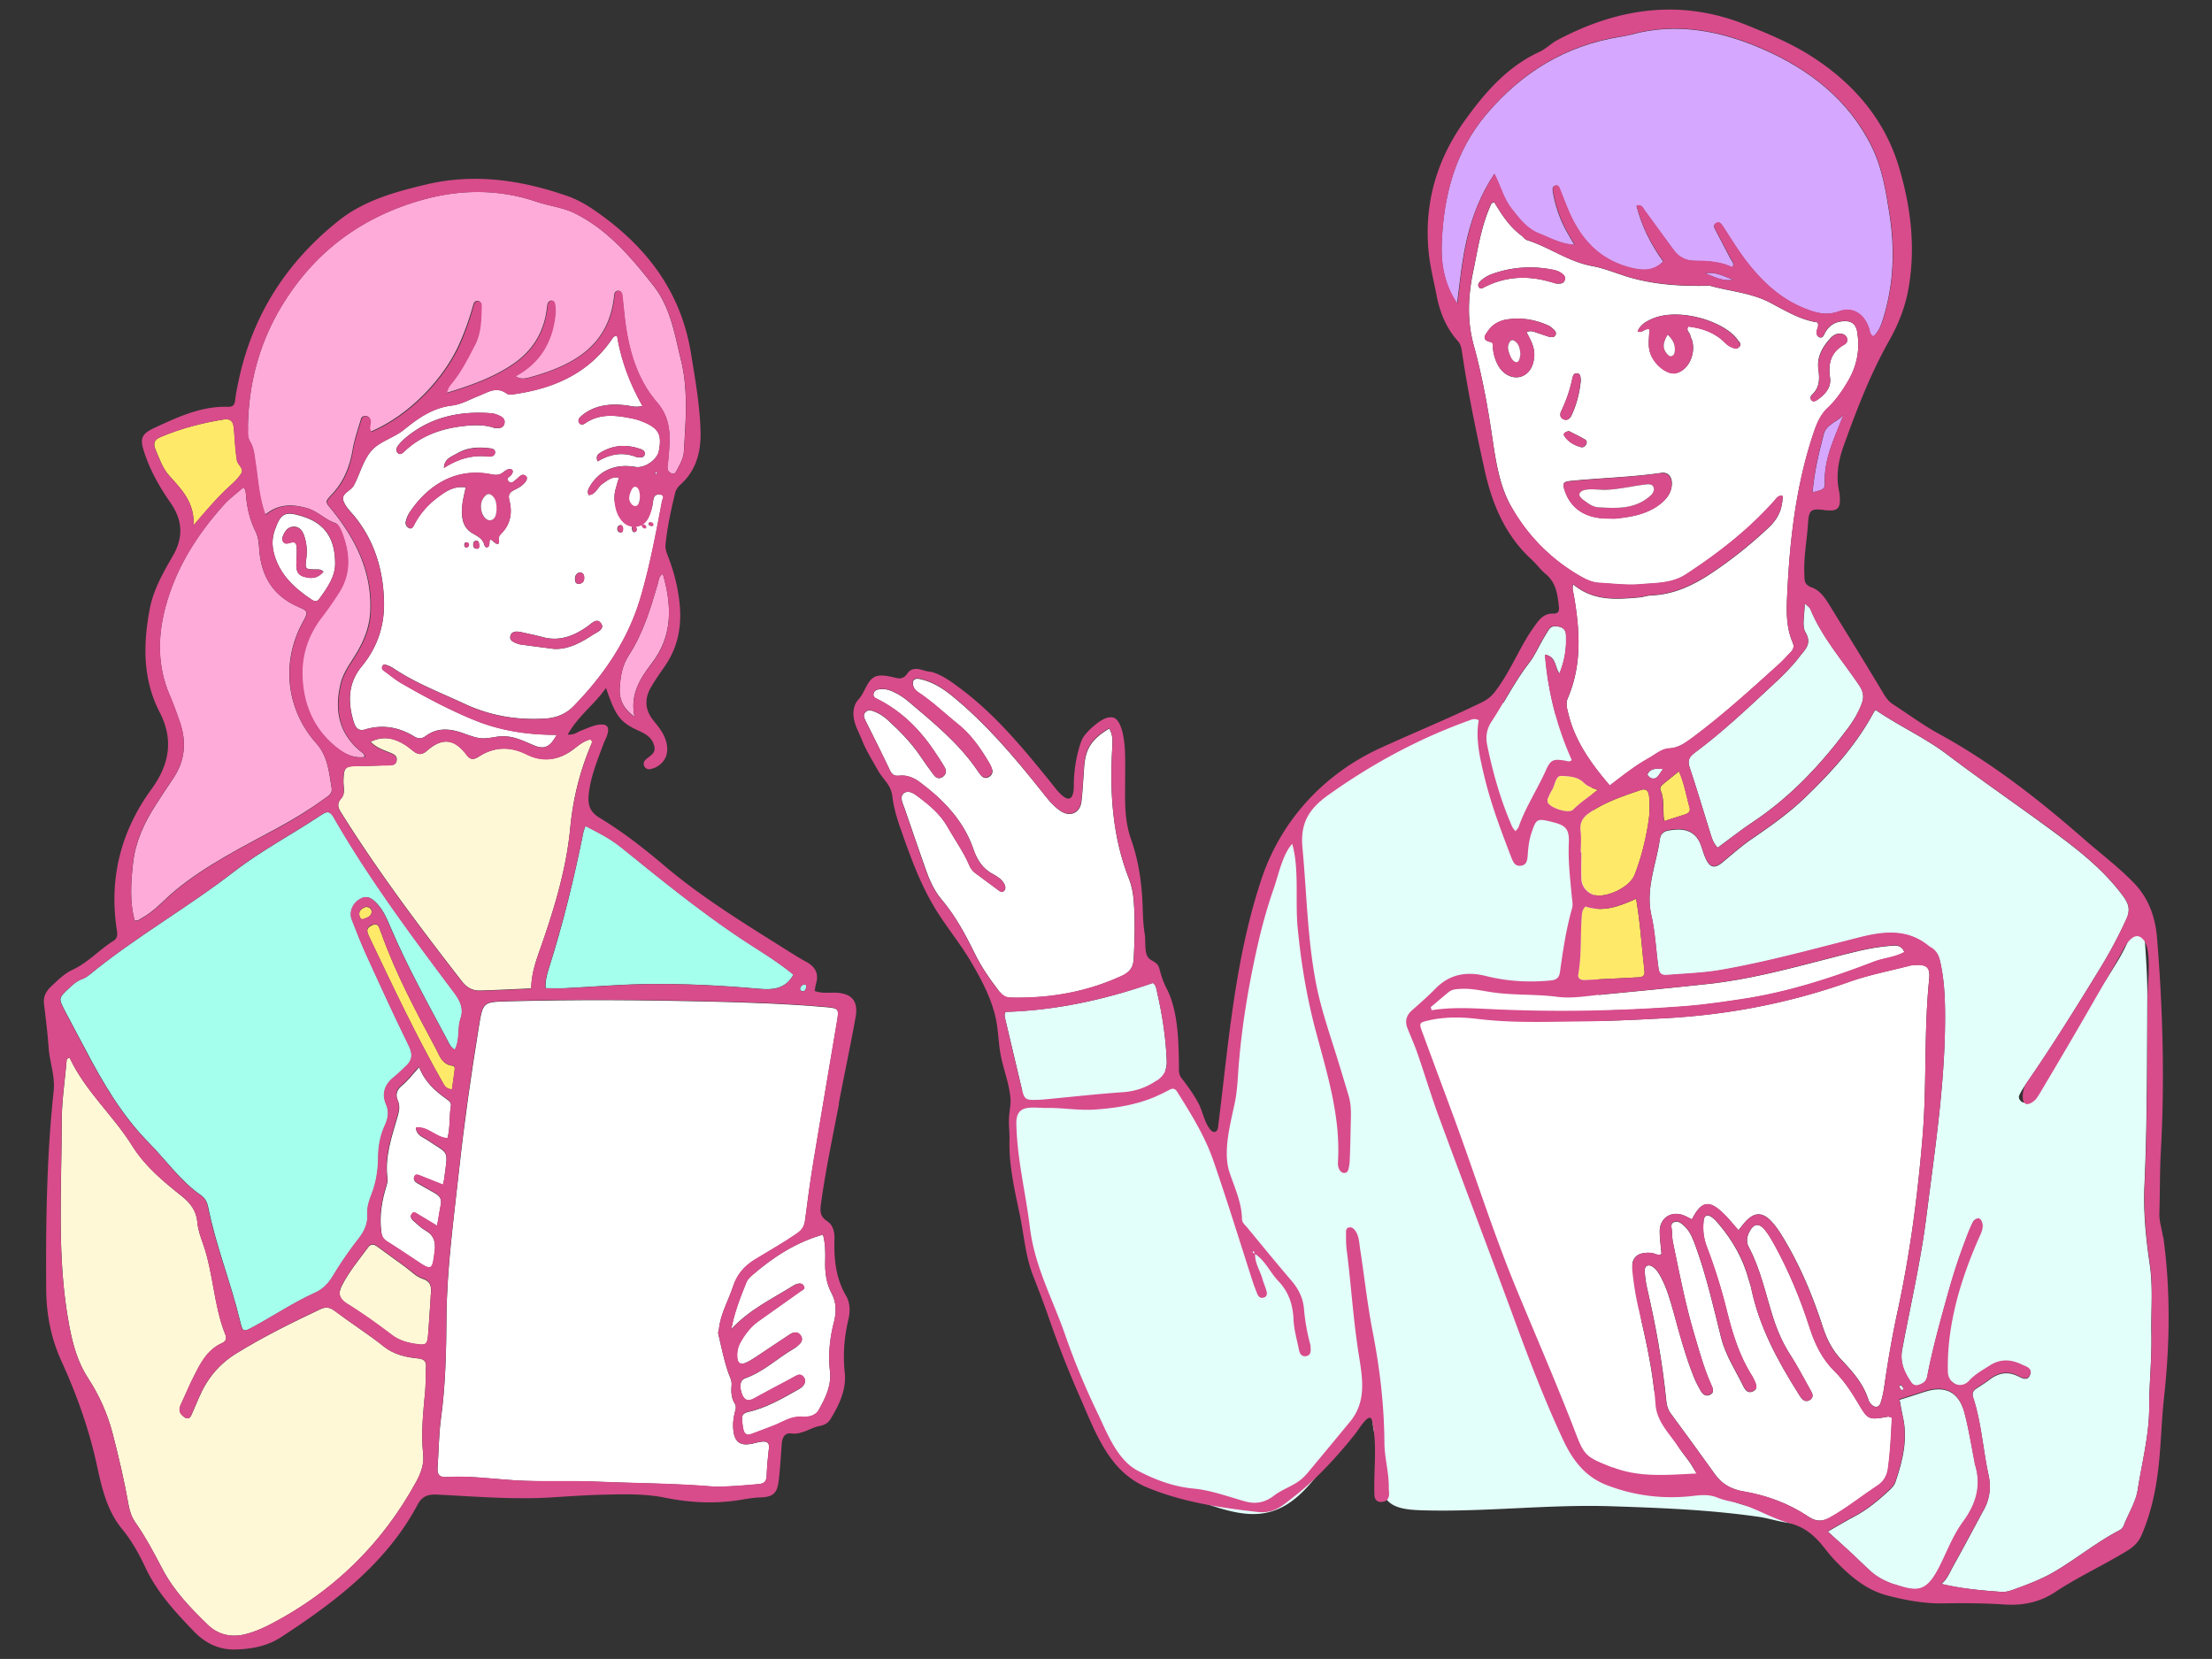
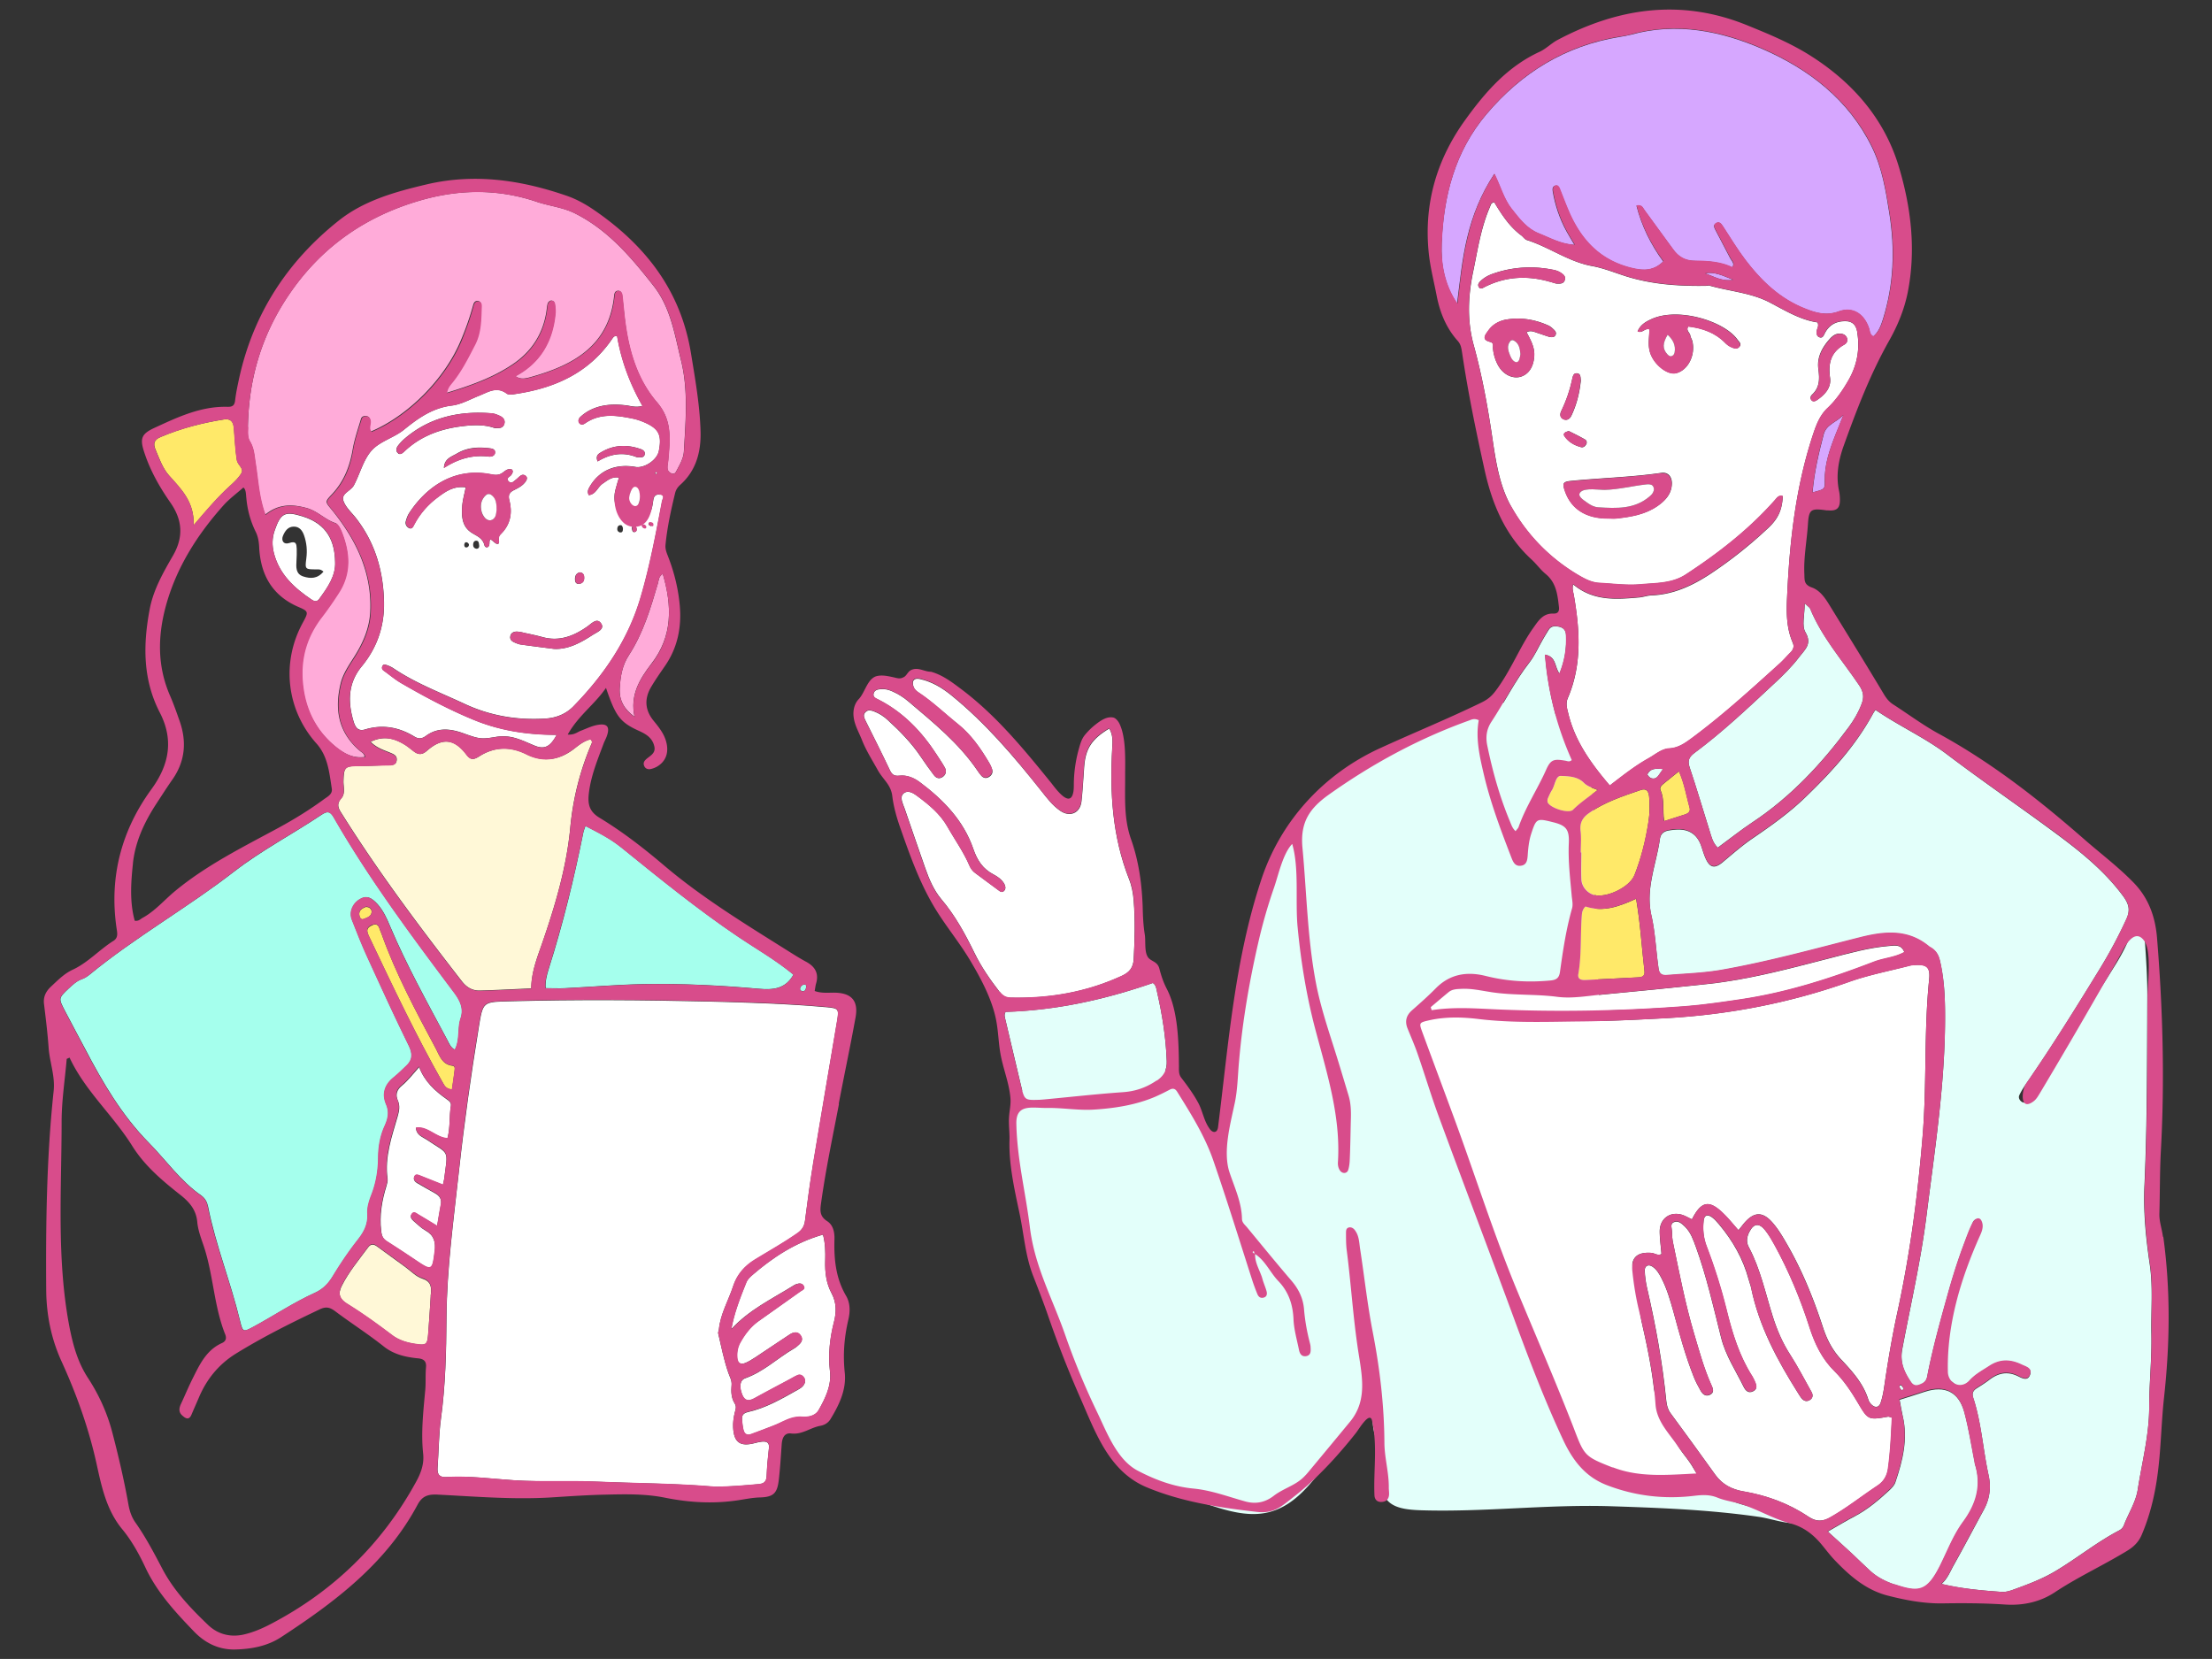
<svg xmlns="http://www.w3.org/2000/svg" id="_レイヤー_2" viewBox="0 0 186.67 140">
  <rect x="0" y="0" width="186.67" height="140" fill="#333333" stroke="none" />
  <defs>
    <clipPath id="clippath">
      <path d="M0 0h186.67v140H0z" style="fill:none" />
    </clipPath>
    <style>.cls-1{fill:#fff}.cls-2{fill:#fff8d7}.cls-3{fill:#a5ffed}.cls-4{fill:#ffe969}.cls-5{fill:#ffabd9}.cls-6{fill:#d6a7ff}.cls-7{fill:#e3fffa}.cls-10{fill:#d84c8b}</style>
  </defs>
  <g id="_レイヤー_1-2" style="clip-path:url(#clippath)">
    <path d="M114.9 119.97c-.17.31-.4.61-.7.91-.81.8-1.52 1.67-2.22 2.57-1.31 1.69-2.69 3.6-4.89 4.16-1.78.45-3.64-.14-5.39-.73-2.39-.8-4.85-1.65-6.7-3.36-1.31-1.22-2.23-2.8-3.04-4.39-1.45-2.91-2.69-5.91-3.63-9.03-.57-1.9-1.61-4.01-1.8-5.99-.11-1.15-.22-2.32-.59-3.42s-.31-2.26-.36-3.4c-.05-.92.15-1.75.07-2.68-.05-.63-.21-1.29 0-1.89.26-.79 2.11-1.41 2.83-1.79 1.88-.98 3.81-1.98 5.92-2.18.83-.08 1.65 0 2.46.21.67.17 1.18.87 1.55 1.43.18.28.33.59.5.88.36.61.8 1.16 1.26 1.69.21.24.51.47.68.74.14.23.2.52.33.75.19.34.61.51.83.86s.35.78.7 1.03c.08.06.18.1.27.07.18-.07.12-.38.27-.5.04-.03.1-.05.14-.08.1-.08.1-.23.09-.36-.01-.36.03-.72.12-1.07.34-1.28.34-2.53.43-3.86.19-2.77.37-5.66 1.04-8.36s1.51-5.55 2.38-8.3c.74-2.36 2.03-4.51 3.7-6.33.79-.87 1.7-1.63 2.56-2.42.39-.36.84-.43 1.29-.66.4-.21.72-.55 1.16-.75 1.33-.6 2.63-1.31 3.99-1.8 1.54-.55 3.05-1.19 4.52-1.89 1.05-.5 1.93-.79 3.08-.77 1.07.02 2.14.27 3.08.81 3.41 1.97 3.69 6.68 3.69 10.61-.03 12.41 1.11 24.83 3.4 37.03.57 3.05.77 6.17 1.54 9.19s2.27 5.71 4.28 8.12c1.83 2.2 4.86 2.1 7.41 3.04.26.09.46.23.55.48-1 .08-2.29-.4-3.31-.54-1.39-.2-2.79-.35-4.2-.47-2.75-.23-5.51-.33-8.26-.42-5.34-.17-10.67.51-16.02.34-2.13-.07-3.4-.45-3.43-2.82 0-.43.04-.86-.01-1.28-.07-.55-.14-1.1-.28-1.64-.1-.39-.22-.77-.29-1.16-.12-.73-.03-1.49-.2-2.21-.07-.31-.21-.18-.29 0-.09.2-.15.42-.21.63-.09.32-.13.71-.3 1.01Zm48.89 13.74c.54-.42.77-1.06 1.09-1.63.87-1.55 1.69-3.12 2.54-4.68.5-.92.61-1.89.4-2.88-.48-2.18-.6-4.42-1.3-6.55-.13-.4 0-.62.31-.82.35-.22.7-.44 1.03-.69.75-.58 1.52-.76 2.42-.33.33.16.84.47 1.04-.12.18-.53-.35-.64-.72-.82-.92-.44-1.79-.48-2.69.1-.59.38-1.21.7-1.69 1.23-.42.47-.89.6-1.4.16-.37-.32-.82-.33-1.32-.3.07-1.11.33-2.1.55-3.1.67-2.99 1.5-5.92 2.59-8.78.13-.35.24-.7.35-1.06.06-.19.15-.43-.13-.51-.25-.07-.35.17-.42.35-.81 1.86-1.45 3.78-2 5.73-.64 2.27-1.27 4.53-1.74 6.84-.07.36-.08.73-.49.94-.38.19-.68.26-.96-.15-.56-.84-.93-1.68-.72-2.77.7-3.73 1.56-7.43 2.04-11.21.71-5.69 1.61-11.37 1.57-17.14 0-1.49-.09-2.97-.43-4.43-.13-.54-.37-.89-.84-1.14a.36.36 0 0 1-.1-.07c-1.8-1.49-3.83-1.25-5.87-.73-3.84.97-7.66 2.02-11.56 2.71-1.55.27-3.12.33-4.68.45-.64.05-.67-.36-.72-.76-.2-1.43-.26-2.89-.58-4.29-.51-2.26.42-4.31.72-6.45.06-.44.33-.65.73-.72.24-.04.49-.07.74-.08q1.51-.05 2.01 1.37c.12.35.22.71.37 1.05.35.79.75.91 1.43.35.83-.69 1.63-1.4 2.52-2.01 1.57-1.07 3.12-2.17 4.49-3.5 2.18-2.1 4.21-4.32 5.67-7 .06-.11.13-.21.23-.36 2.02 1.38 4.17 2.34 6.06 3.77 2.96 2.24 6.03 4.34 9.02 6.55 2.13 1.57 4.2 3.21 5.8 5.37.49.66.66 1.19.28 2-.66 1.43-1.4 2.81-2.22 4.15-2.01 3.28-4.03 6.54-6.22 9.7-.21.3-.41.62-.57.95-.1.19-.03.4.15.55.19.15.38.11.57 0 .26-.16.4-.42.55-.66 2.27-3.6 4.54-7.2 6.79-10.81.66-1.05 1.22-2.16 1.6-3.35.07-.23.13-.49.46-.63.47.46.41 1.1.45 1.67.11 1.65.23 3.3.22 4.95-.03 5.29 0 10.58-.24 15.86-.11 2.3.12 4.52.45 6.76.28 1.93.09 3.88.13 5.82.05 2.06-.18 4.12-.18 6.19 0 2.36-.61 4.66-.97 6.98-.17 1.06-.79 1.99-1.17 2.99-.08.2-.22.34-.41.44-1.87.98-3.52 2.32-5.32 3.4-1.18.71-2.45 1.18-3.73 1.64-.27.09-.57.16-.85.14-1.72-.12-3.44-.27-5.12-.68l-.02.03Z" class="cls-7" />
    <path d="M146.72 103.83c-.45-.51-.79-.93-1.17-1.31-1.28-1.3-1.96-1.21-2.77.38-.25-.12-.5-.26-.76-.36-1.03-.36-1.94.26-1.96 1.35 0 .65.1 1.3.15 1.94-.34.16-.58-.08-.86-.1-1.19-.09-1.74.4-1.61 1.58.11 1.02.26 2.05.51 3.05.65 2.69 1.25 5.39 1.45 8.16.1 1.42 1.09 2.37 1.82 3.45.5.74 1.16 1.38 1.61 2.38-2.46.12-4.8.35-7.04-.52-2.4-.93-2.37-.98-3.32-3.42-1.49-3.85-3.13-7.64-4.72-11.45-1.98-4.77-3.53-9.7-5.32-14.54-.9-2.44-1.81-4.88-2.71-7.32-.29-.8-.28-.81.59-1.01 1.39-.32 2.81-.27 4.2-.1 2.85.34 5.7.22 8.55.2 2.35-.02 4.71-.13 7.06-.26 5.35-.28 10.56-1.27 15.61-3.07 1.67-.59 3.41-.92 5.13-1.37.12-.03.25-.04.37-.05 1.06-.08 1.38.16 1.27 1.22-.45 4.4-.19 8.83-.55 13.24-.41 4.95-1.05 9.85-2.1 14.7-.46 2.1-.82 4.22-1.13 6.34-.07.49-.16.98-.32 1.45-.14.4-.47.43-.77.13a.99.99 0 0 1-.26-.41c-.42-1.35-1.34-2.37-2.27-3.36-.77-.81-1.24-1.75-1.57-2.77-.8-2.44-1.76-4.81-3.05-7.03-.33-.57-.67-1.15-1.09-1.65-.92-1.13-1.7-1.09-2.61.05-.1.13-.2.25-.36.45Zm10.03-75.73c-.12-.78-.51-1.06-1.28-.98-.67.06-1.16.4-1.47 1-.09.17-.17.42-.41.36-.3-.08-.3-.36-.26-.61.04-.19.18-.38.05-.66-1.45-.21-2.71-.99-4.03-1.68-1.58-.83-3.41-.94-5.11-1.43-.07-.02-.17.02-.24.02-2.32.04-4.61-.11-6.84-.82-.94-.3-1.87-.68-2.83-.85-1.98-.37-3.6-1.6-5.48-2.19-.18-.06-.31-.28-.48-.4-1-.74-1.66-1.78-2.27-2.79-.3.06-.29.25-.36.39-.75 1.72-1.03 3.57-1.4 5.38-.44 2.06-.55 4.18.02 6.26.75 2.72 1.24 5.48 1.64 8.26.28 1.84.6 3.71 1.5 5.34 1.39 2.49 3.36 4.49 5.85 5.93.51.29 1.03.54 1.62.57 1.16.06 2.32.22 3.46.12 1.29-.12 2.65-.06 3.82-.82 2.74-1.79 5.32-3.79 7.5-6.25.18-.2.34-.49.7-.37-.06 1.15-.38 1.89-1.24 2.69a36.768 36.768 0 0 1-4.85 3.85c-1.53 1.01-3.16 1.77-5.04 1.83-.33.02-.65.14-.98.17-1.94.17-3.87.33-5.58-1.1-.11.39.02.66.06.94.5 2.93.7 5.83-.51 8.65-.2.47-.07.87.04 1.32.57 2.35 1.94 4.23 3.5 6.07 1.05-.81 2.08-1.63 3.24-2.28.58-.32 1.12-.82 1.76-.85.78-.05 1.32-.43 1.88-.84 2.63-1.94 5.04-4.15 7.47-6.34.3-.28.57-.59.86-.88.27-.26.38-.52.22-.89-.52-1.21-.53-2.5-.47-3.78.21-4.75.73-9.46 2.27-14 .26-.74.55-1.44 1.16-2.01.72-.68 1.28-1.5 1.78-2.38.69-1.23.94-2.55.72-3.94Zm-22.91 9.42c-.08.15-.23.26-.4.22-.57-.15-1.07-.43-1.41-.93-.15-.22.06-.37.37-.43.42.21.9.44 1.36.71.15.08.19.27.09.43Zm-2.56-9.26c-.09.22-.33.21-.53.17-.31-.09-.62-.21-.94-.31-.3-.09-.61-.28-.98-.08.33.64.71 1.27.64 2.05-.06.89-.48 1.51-1.16 1.71-.71.19-1.5-.22-1.92-1.03-.23-.44-.36-.91-.4-1.41 0-.17.07-.43-.21-.5-.82-.19-.41-.63-.17-.97.37-.53.94-.83 1.55-.93 1.21-.19 2.38 0 3.49.5.15.06.28.17.4.28.15.14.33.3.23.52m.02-4.34c-.14-.04-.38-.11-.61-.17-1.85-.51-3.65-.41-5.38.46-.18.1-.39.24-.52 0-.13-.21.04-.39.19-.53.3-.28.67-.47 1.06-.6 1.66-.57 3.37-.66 5.08-.3.2.04.4.11.57.22.25.16.49.35.34.69-.12.28-.39.26-.74.24Zm.44 10.79c.41-.84.72-1.72.92-2.65.06-.24.09-.56.38-.56.39 0 .33.38.37.61-.11 1.05-.36 2.05-.8 2.97-.14.28-.39.45-.71.28-.27-.15-.26-.43-.16-.65m9.34 6.27c-.08.76-.57 1.27-1.16 1.69-1.05.74-2.27.94-3.5 1.08-.25.03-.5 0-.74 0-1.81 0-3.06-.78-3.6-2.27-.25-.7-.19-.83.5-.9 2.54-.25 5.1-.31 7.64-.68.59-.08.94.4.86 1.06Zm5.69-11.7c-.2.22-.48.1-.69 0-.18-.08-.36-.21-.5-.35-.85-.86-1.92-1.24-3.1-1.38-.24.32.14.51.17.78.03.16.13.3.17.46.28 1.19-.38 2.47-1.38 2.7-.72.17-1.84-.71-2.17-1.69-.23-.64-.09-1.3-.07-2.01-.4-.13-.6.37-1 .17.23-.56.7-.82 1.16-1.03 2.27-1.04 6.15.17 7.26 1.72.14.19.39.38.16.62Zm8.89-.21c-1.14.62-1.4 1.57-1.22 2.81.12.85-.46 1.46-1.15 1.91-.13.08-.32.13-.44-.05-.12-.17-.05-.32.07-.44.65-.61.64-1.32.53-2.16-.14-.98.32-1.84.99-2.57.23-.25.5-.44.84-.41.3 0 .5.13.59.38.07.22-.02.42-.22.53Z" class="cls-1" />
    <path d="M146.2 22.58c-.99-.49-2.08-.55-3.14-.56-.86 0-1.41-.33-1.87-.97-.8-1.1-1.6-2.2-2.41-3.3-.14-.19-.21-.47-.68-.39.44 1.73 1.22 3.29 2.26 4.71-.77.77-1.59.81-2.61.57-2.62-.61-4.23-2.27-5.29-4.61-.3-.68-.56-1.37-.84-2.06-.06-.16-.18-.33-.33-.31-.24.03-.3.24-.26.47.2 1.19.58 2.32 1.16 3.38.2.36.41.71.68 1.16-1.16-.06-2.07-.59-3.03-.97-1.01-.41-1.62-1.23-2.27-2.05-.67-.84-.93-1.89-1.47-2.97-1.15 1.75-1.83 3.5-2.28 5.35-.44 1.83-.62 3.71-.86 5.59-1.06-1.57-1.37-3.31-1.3-5.09.16-4 1.12-7.75 3.79-10.9 2.97-3.5 6.64-5.76 11.21-6.51.33-.05.65-.11.97-.19 3.86-1.07 7.62-.31 11.11 1.21 3.9 1.7 7.26 4.26 9.22 8.26.87 1.77 1.18 3.69 1.48 5.6.48 3.02.38 6-.54 8.94-.17.54-.37 1.08-.82 1.46-.3-.15-.28-.42-.35-.65-.41-1.25-1.37-1.89-2.56-1.46-1.04.38-1.92.13-2.84-.23-2.11-.83-3.68-2.33-5.02-4.09-.7-.92-1.3-1.91-1.93-2.88-.15-.23-.31-.41-.59-.23-.23.15-.12.36-.03.54.42.8.85 1.61 1.26 2.41.12.24.41.45.14.77l.02.03Z" class="cls-6" />
    <path d="M93.6 61.47c.33.55.29 1.09.26 1.63-.22 3.79.01 7.51 1.42 11.09.23.58.34 1.2.39 1.81.13 1.65.09 3.3 0 4.95-.04.69-.34 1.1-.99 1.4-2.99 1.38-6.12 1.92-9.39 1.85-.4 0-.66-.15-.92-.48-.81-1.05-1.56-2.12-2.14-3.32-.78-1.59-1.63-3.15-2.79-4.52-.64-.76-1.03-1.69-1.36-2.63-.59-1.67-1.16-3.35-1.74-5.03-.03-.08-.06-.15-.09-.23-.13-.35-.3-.79.01-1.04.36-.29.79-.04 1.13.21 1 .74 1.95 1.51 2.58 2.63.61 1.08 1.34 2.09 1.83 3.23.12.28.28.5.52.67.63.47 1.26.94 1.89 1.4.16.12.33.29.53.09.16-.17.12-.39.02-.58-.21-.38-.56-.62-.92-.81-.9-.47-1.37-1.19-1.7-2.15-.82-2.39-2.52-4.14-4.5-5.62-.5-.38-1.1-.63-1.73-.56-.47.05-.65-.11-.83-.5-.65-1.38-1.34-2.74-2.02-4.11-.13-.27-.27-.53.01-.78.22-.19.45-.12.69-.03.43.16.81.41 1.15.72 1.04.95 2.02 1.95 2.81 3.13.34.51.71 1.02 1.08 1.51.19.26.45.37.75.17.28-.19.34-.49.2-.76-.21-.4-.48-.77-.72-1.15-1.26-1.94-2.82-3.56-4.9-4.62-.22-.11-.49-.21-.4-.53.08-.28.34-.33.6-.35.34-.03.64.04.96.18.5.22.95.5 1.36.85 2.11 1.79 4.27 3.53 5.85 5.86.09.14.19.27.3.4.18.21.41.27.66.12.23-.14.35-.36.27-.63-.06-.2-.15-.39-.25-.56-.72-1.22-1.52-2.37-2.63-3.26-1.1-.88-2.11-1.86-3.28-2.64-.21-.14-.39-.28-.48-.54-.16-.47.04-.74.51-.64 1.03.22 1.9.74 2.72 1.41 2.87 2.34 5.25 5.14 7.54 8.02.49.62.96 1.25 1.62 1.7.82.56 1.68.19 1.79-.81.11-.98.15-1.98.23-2.96.12-1.5.65-2.31 2.12-3.18Zm66.07 58.18c-.08 1.42-.13 2.85-.33 4.28-.09.61-.36 1.09-.87 1.43-1.34.89-2.6 1.9-4.01 2.69-.65.37-1.2.37-1.83-.05-1.67-1.12-3.52-1.8-5.5-2.14-.98-.17-1.78-.58-2.38-1.41-1.24-1.74-2.51-3.47-3.77-5.19-.23-.31-.32-.66-.36-1.04-.32-3.21-.89-6.37-1.62-9.51-.11-.48-.18-.98-.2-1.47-.02-.42.31-.58.66-.34.35.24.56.6.75.97.46.89.73 1.84 1 2.79.51 1.87 1.01 3.74 1.73 5.55.15.38.35.75.55 1.11.17.31.41.56.79.4.43-.19.28-.54.14-.84-.63-1.4-1.02-2.87-1.46-4.34-.74-2.5-1.23-5.05-1.76-7.6-.07-.32-.1-.66-.1-.98 0-.27-.18-.65.12-.8.39-.2.7.1.97.36.49.48.7 1.11.93 1.73.9 2.49 1.48 5.07 2.12 7.63.38 1.52 1.23 2.78 1.9 4.15.15.31.4.58.79.39.41-.19.3-.53.15-.85-.07-.15-.14-.3-.22-.44-1.1-1.73-1.68-3.66-2.17-5.63-.45-1.81-1.01-3.57-1.67-5.31-.27-.72-.34-1.44-.25-2.19.06-.49.35-.52.69-.28.23.17.43.39.61.61 1.16 1.38 2.03 2.91 2.5 4.66.06.24.16.47.21.71.67 3.25 2.22 6.11 3.96 8.87.09.14.17.28.27.41.21.27.48.34.76.14.24-.17.23-.43.09-.67-.59-1.04-1.13-2.11-1.78-3.12-.66-1.02-1.12-2.1-1.48-3.25-.62-1.96-1.04-4-2.02-5.84-.24-.44-.16-.89.06-1.3.36-.7.82-.75 1.32-.12.31.38.56.82.8 1.25 1.21 2.22 2.18 4.54 2.95 6.94.45 1.4 1.05 2.66 2.12 3.72.79.78 1.41 1.72 1.98 2.68.84 1.42.88 1.44 2.54 1.14.07-.01.15.04.31.09Z" class="cls-1" />
    <path d="M152.31 50.92c.29.28.41.34.45.44.98 2.4 2.7 4.34 4.13 6.46.39.58.43 1.03.21 1.59-.26.7-.64 1.34-1.08 1.94-2.3 3.11-4.91 5.91-8.16 8.06-.99.66-1.93 1.41-2.9 2.12-.44-.42-.54-.96-.7-1.46-.56-1.77-1.08-3.55-1.67-5.31-.2-.58-.04-.89.42-1.23 2.36-1.75 4.49-3.77 6.64-5.77.79-.73 1.56-1.48 2.21-2.34.46-.61 1.09-1.07.5-2.07-.32-.54-.06-1.43-.06-2.42Zm1.94 78.33c.96-.55 1.59-.93 2.24-1.27 1.11-.58 2.05-1.38 2.96-2.22.21-.2.42-.41.51-.69.61-1.81 1.07-3.64.61-5.57-.1-.44-.17-.89-.26-1.37.71-.22 1.41-.44 2.1-.67 1.73-.57 2.9 0 3.38 1.77.37 1.39.59 2.82.87 4.24 0 .04 0 .08.02.12.58 1.81.11 3.38-1 4.87-.84 1.13-1.33 2.47-1.96 3.72-1.12 2.22-1.81 2.22-3.84 1.54-.75-.25-1.45-.6-2.04-1.14-.52-.47-1.02-.97-1.53-1.45-.63-.59-1.28-1.16-2.07-1.89ZM84.87 85.39c4.27-.13 8.37-1.03 12.42-2.44.28.18.3.53.37.83.43 1.89.73 3.8.8 5.75.03.72-.22 1.22-.84 1.65-.88.61-1.8.92-2.87.99-2.14.15-4.27.39-6.4.59-.2.02-.41.04-.62.05-1.26.04-1.27.04-1.56-1.17-.44-1.84-.88-3.69-1.31-5.53-.05-.23-.15-.47 0-.71Zm46.74-28.55c-.43-.54-.24-1.42-1.22-1.59.25 3.14 1.01 6.09 2.26 8.9-.2.18-.35.09-.51.06-1.02-.19-1.27-.11-1.68.79-.72 1.62-1.71 3.11-2.3 4.8-.04.11-.14.19-.25.35-.26-.25-.35-.55-.47-.83-.87-2.06-1.46-4.21-1.91-6.4-.15-.73-.06-1.37.35-2 1.09-1.65 1.96-3.44 3.19-5.01.45-.58.75-1.28 1.12-1.92.17-.29.33-.57.51-.85.22-.33.54-.32.88-.25.37.09.56.3.58.69.06 1.11-.11 2.18-.55 3.26" class="cls-7" />
    <path d="M120.75 85.01c.5-.42.99-.85 1.49-1.26.3-.25.67-.27 1.05-.29.88-.05 1.73.15 2.58.28 1.84.29 3.7.15 5.55.39 1.28.17 2.63-.09 3.94-.21 2.96-.28 5.91-.57 8.86-.89 3.45-.38 6.8-1.29 10.15-2.15 1.68-.43 3.34-.91 5.08-1.05.5-.04 1-.14 1.26.53-.8.45-1.72.49-2.55.81-3.66 1.41-7.39 2.61-11.28 3.18-1.59.23-3.19.47-4.79.59-5.48.41-10.97.51-16.46.23-1.61-.08-3.2-.14-4.8.1-.02-.08-.05-.17-.07-.25Z" class="cls-1" />
    <path d="M133.39 71.94c0-.62.05-1.24-.01-1.85-.08-.67.19-1.1.7-1.46 1.33-.94 2.86-1.44 4.38-1.96.47-.16.67.09.71.56.06.7.05 1.41-.05 2.1-.24 1.55-.61 3.07-1.19 4.53-.41 1.02-2.38 1.96-3.41 1.66-.57-.17-1.04-.72-1.06-1.35-.02-.74 0-1.48 0-2.23h-.05Zm.42 4.56c1.52.51 2.86-.02 4.26-.65.36 2.06.47 4.1.71 6.12.05.4-.2.5-.52.51-1.48.08-2.96.15-4.44.22-.37.02-.69-.06-.62-.53.27-1.63.16-3.29.29-4.93.02-.24.06-.49.31-.74Zm1.02-9.83c-.76.6-1.47 1.07-2.09 1.68-.36.36-2-.18-2.13-.67-.03-.11 0-.25.05-.35.09-.23.19-.46.32-.66.25-.41.31-1.19.75-1.18.64.01 1.41.04 1.92.57.33.34.75.43 1.18.61m5.62 2.62c-.16-.9.05-1.78-.31-2.59-.12-.27.12-.45.31-.61.38-.31.76-.61 1.24-1 .47 1.04.62 2.08.9 3.08.08.3-.1.46-.35.55-.58.19-1.16.37-1.79.57" class="cls-4" />
    <path d="M152.96 41.56c.15-1.76.54-3.35.95-4.93.22-.82 1.12-1.02 1.66-1.61-.22.55-.45 1.11-.67 1.66-.5 1.26-.94 2.54-.91 3.93.02.68-.02.68-1.04.95Zm-9.08-18.49c.8-.16 1.48.18 2.4.55-1.05.15-1.69-.33-2.4-.55" class="cls-6" />
    <path d="M140.35 64.91c-.38.44-.47.92-1.01.76-.13-.04-.34-.28-.31-.33.23-.47.64-.51 1.32-.44Zm20.32 52.32c-.08.05-.17.11-.18.11-.07-.08-.16-.17-.18-.27-.02-.11.02-.25.18-.11.08.07.12.18.18.28Zm-54.77-11.44c-.06-.03-.15-.06-.16-.1-.02-.09.05-.14.1-.08.04.04.02.13.03.2z" class="cls-7" />
    <path d="M146.18 22.55h.08c-.02 0-.04.01-.06.02zm17.64 111.13.03.05-.05-.02zm-103.51-8.21c-3.33-.29-6.68-.29-10.01-.43-2.27-.1-4.54.03-6.81-.11-1.94-.12-3.87-.4-5.81-.28-.64.04-.79-.26-.75-.82.1-1.36.1-2.73.28-4.08.39-2.83.45-5.69.47-8.53.03-4.19.61-8.32 1.06-12.46.44-4.02 1.01-8.03 1.66-12.02.36-2.23.34-2.18 2.6-2.24 5.62-.15 11.24-.11 16.85.02 3.3.08 6.61.19 9.9.48 1.01.09 1.06.15.9 1.13-.68 4.07-1.38 8.13-2.05 12.2-.25 1.55-.46 3.1-.66 4.66-.06.48-.24.8-.66 1.1-1.15.8-2.37 1.49-3.57 2.22-.88.54-1.51 1.25-1.84 2.24-.4 1.21-1.07 2.33-1.2 3.63-.01.12-.09.25-.06.36.27 1.12.48 2.25.86 3.33.12.34.3.63.27 1.01-.05.54-.04 1.08.26 1.56.18.28.07.53 0 .8-.09.4-.15.82-.13 1.22.06 1.28.6 1.65 1.84 1.32.2-.05.4-.1.6-.12.38-.03.63.06.58.55-.09.78-.16 1.56-.19 2.35-.02.47-.21.65-.67.69-1.24.11-2.47.22-3.71.22Z" class="cls-1" />
    <path d="M38.39 88.59c-.37-.2-.48-.53-.63-.81-1.69-3.17-3.44-6.31-4.84-9.62-.27-.65-.56-1.29-1.03-1.83-.57-.64-.97-.76-1.49-.46-.64.36-.95 1.1-.69 1.76.42 1.08.85 2.15 1.33 3.2 1.13 2.48 2.26 4.96 3.46 7.4.35.71.34 1.23-.22 1.75-.33.31-.65.63-1.01.91-.77.62-1.06 1.4-.67 2.3.28.65.17 1.2-.1 1.78-.38.84-.55 1.72-.56 2.64-.01 1.12-.17 2.21-.59 3.27-.2.49-.36 1.05-.33 1.56.05.85-.25 1.47-.76 2.12-.79 1-1.51 2.07-2.18 3.16-.38.63-.83 1.08-1.5 1.38-1.81.82-3.46 1.93-5.2 2.87-.85.46-.89.45-1.12-.5-.78-3.25-2.05-6.36-2.7-9.65-.08-.38-.25-.7-.57-.93-1.76-1.22-2.97-2.98-4.44-4.47-2.26-2.3-3.86-5.03-5.34-7.86-.58-1.1-1.17-2.18-1.74-3.28-.54-1.04-.53-1.04.34-1.87.33-.31.66-.62 1.1-.78.23-.08.45-.22.64-.37 3.87-3.18 8.25-5.64 12.2-8.7 2.33-1.8 4.93-3.16 7.37-4.79.48-.32.73-.34 1.05.21 2.99 5.2 6.58 10 10.17 14.79.5.67.82 1.33.54 2.17-.28.85-.04 1.8-.48 2.63Z" class="cls-3" />
-     <path d="M5.88 89.27c1.31 2.81 3.67 4.85 5.28 7.43 1.08 1.72 2.59 2.98 4.15 4.22.75.59 1.26 1.25 1.35 2.24.05.61.26 1.21.47 1.79.89 2.5.9 5.21 1.89 7.68.12.31.06.57-.27.71-1.27.56-1.84 1.73-2.42 2.87-.37.74-.68 1.5-1.04 2.25-.18.37-.22.71.12 1.01.28.25.56.39.76-.09.21-.49.43-.98.64-1.48.67-1.56 1.69-2.8 3.16-3.7 2.26-1.39 4.62-2.56 7.01-3.69.51-.24.83-.22 1.31.15 1.35 1.02 2.78 1.92 4.11 2.98.84.67 1.85.9 2.88 1 .52.05.71.26.67.78-.05.66-.01 1.32-.07 1.98-.16 1.77-.36 3.53-.17 5.3.09.86-.18 1.61-.59 2.35-2.88 5.26-6.99 9.27-12.3 12.03-.69.36-1.43.67-2.18.85-1.15.27-2.25.02-3.1-.81-1.46-1.41-2.86-2.87-3.82-4.69-.71-1.35-1.42-2.7-2.3-3.96-.31-.45-.47-.94-.57-1.48-.36-2.03-.83-4.04-1.35-6.04-.43-1.65-1.12-3.19-2.05-4.62-.9-1.37-1.31-2.88-1.61-4.49-1.07-5.7-.63-11.45-.63-17.18 0-1.77.28-3.53.43-5.3.08-.03.16-.07.23-.1Z" class="cls-2" />
    <path d="M43.46 31.75c2.11-1.12 3.16-2.93 3.39-5.26.03-.28 0-.58-.04-.86-.02-.16-.16-.3-.34-.26-.1.02-.22.14-.25.24-.06.19-.07.41-.1.61-.28 1.95-1.26 3.46-2.9 4.55-1.66 1.11-3.51 1.76-5.53 2.38.05-.45.29-.67.47-.91.78-.98 1.33-2.08 1.9-3.18.53-1.04.51-2.14.55-3.25 0-.16-.03-.34-.22-.4-.25-.07-.39.09-.45.3a23.27 23.27 0 0 1-1.06 3.04c-1.35 3.23-4.42 6.32-7.57 7.66-.25-.29-.02-.63-.07-.93-.03-.16-.09-.32-.28-.36-.23-.05-.44.02-.5.24-.25.85-.55 1.7-.7 2.58-.24 1.42-.74 2.69-1.73 3.75-.64.68-.6.64 0 1.37 2.02 2.5 3.38 5.27 3.21 8.6-.08 1.41-.63 2.64-1.37 3.8-.44.7-.92 1.39-1.12 2.2-.54 2.21-.2 4.18 1.64 5.72.15.13.37.2.37.5-1.04.14-1.84-.35-2.57-.97-1.66-1.41-2.51-3.24-2.68-5.4-.16-2.02.37-3.84 1.62-5.45.51-.65.97-1.34 1.42-2.03 1.1-1.68.96-3.44.24-5.21-.11-.26-.28-.61-.49-.68-.88-.29-1.49-1.01-2.43-1.27-1.3-.36-2.41-.32-3.49.56-.54-1.42-.6-2.87-.82-4.29-.1-.65-.12-1.31-.48-1.9-.22-.37-.17-.8-.16-1.21.07-4.2 1.23-8 3.68-11.48 2.72-3.86 6.36-6.32 10.8-7.62 3.27-.96 6.59-1.02 9.87.09 1.09.37 2.25.47 3.3 1.01 2.78 1.41 4.71 3.71 6.58 6.09 1.46 1.86 1.79 4.15 2.33 6.33.61 2.51.38 5.09.23 7.65-.03.58-.34 1.1-.61 1.61-.07.14-.16.31-.37.26-.22-.06-.38-.22-.4-.42-.03-.24.04-.49.06-.73.04-.58.11-1.15.11-1.73 0-1.16-.22-2.17-1.07-3.15-1.57-1.82-2.29-4.09-2.63-6.46-.12-.86-.19-1.72-.3-2.58-.03-.21-.14-.4-.4-.36-.19.03-.25.21-.27.37-.41 4.21-3.36 5.87-6.94 6.88-.46.13-.97.29-1.42-.07l-.02.02Z" class="cls-5" />
    <path d="M55.7 41.75c-.38-.06-.52.13-.57.47-.06.4-.11.83-.35 1.18-.06.1-.13.19-.16.28-.03.06-.06.1-.11.15-.15.13-.33.22-.51.28-.36.12-.75.12-1.11-.03-.1-.04-.2-.12-.28-.2-.09-.12-.2-.24-.28-.37-.43-.7-.61-1.44-.37-2.25.08-.31.17-.61.28-.96-.62-.1-.98.25-1.39.52-.41.28-.56.9-1.16.96-.14-.27-.06-.46.04-.64.78-1.41 2.17-2.04 3.89-1.74.76.14 1.83-.59 1.98-1.33.28-1.39 0-1.93-1.34-2.48-.27-.11-.54-.2-.83-.26-1.39-.28-2.78-.49-4.06.4-.17.12-.4.15-.52-.09-.07-.16 0-.33.12-.45.18-.17.38-.32.59-.45 1.01-.6 2.11-.67 3.24-.54.43.05.86.21 1.42.05-1.07-1.89-1.8-3.85-2.14-5.9-.23-.02-.3.09-.38.19-1.94 2.88-4.79 4.18-8.1 4.69-.28.05-.66.12-.84-.02-.84-.62-1.55-.13-2.29.17-.77.3-1.52.74-2.32.84-1.64.2-2.85 1.06-4.08 2.06-.83.66-2 .96-2.69 1.72-.72.8-.99 1.97-1.51 2.95-.27.5-1.12.7-.88 1.33.2.56.72 1 1.09 1.49 1.6 2.08 2.28 4.47 2.33 7.05.04 2.01-.58 3.83-1.86 5.39-1.18 1.42-1.21 3-.71 4.67.14.46.36.86.96.68 1.48-.45 2.86-.2 4.16.59.37.23.65.2 1-.06 1.02-.74 2.12-.59 3.2-.19 1.29.46 1.45.5 2.72.28a3.63 3.63 0 0 1 1.6.1c.56.16 1.07.41 1.61.63.84.35 1.33.14 1.89-.9-2.51 0-4.83-.37-7.01-1.27-2.09-.86-4.11-1.94-6.07-3.07-.53-.3-1.01-.72-1.51-1.07-.16-.11-.19-.27-.1-.42.07-.13.22-.1.33-.06.19.06.39.15.56.26 1.86 1.26 3.95 2.05 5.97 2.99 2.16 1.02 4.46 1.42 6.86 1.27.95-.06 1.76-.39 2.42-1.07 2.57-2.64 4.6-5.61 5.65-9.2.78-2.66 1.28-5.38 1.8-8.09.05-.2.28-.49-.16-.56Zm-5.03-3.55c1.09-.67 2.24-.72 3.43-.29.19.07.37.22.3.46-.07.26-.31.22-.51.22-.08 0-.17 0-.24-.04-1.12-.42-2.17-.24-3.22.39-.18-.46.04-.62.24-.74m-1.79 10.1c.27 0 .39.14.41.37.03.31-.07.57-.44.6-.17.02-.3-.09-.32-.28-.03-.3.03-.57.35-.68ZM33.6 38.25c-.24-.18-.16-.45 0-.66.17-.22.38-.43.6-.62 2.11-1.78 4.6-2.31 7.28-2.09.24.02.48.11.7.22.28.13.48.36.37.69-.11.35-.41.36-.8.34-.75-.28-1.61-.28-2.48-.19-1.94.2-3.71.79-5.15 2.16-.16.15-.34.3-.53.16Zm8.17-.02c-.03.17-.17.28-.35.29-.04 0-.08.02-.12.02-1.39-.19-2.65.18-3.84.95.04-.79.62-.94 1.1-1.22.89-.53 1.86-.57 2.85-.43.22.03.4.14.36.39m-2.38 7.96c-.17.04-.21-.1-.21-.22 0-.07.06-.19.1-.2.12-.03.23.03.29.16.02.14-.06.23-.18.27Zm.83.12c-.21-.03-.29-.16-.29-.33 0-.18.06-.34.26-.35.21 0 .22.19.24.34.03.17 0 .32-.2.34Zm1.46-.57c-.21-.18-.38-.39-.38.12 0 .4-.36.41-.42.15-.15-.61-.64-.77-1.08-1.05-.8-.51-.86-1.36-.8-2.19.03-.52.18-1.04.3-1.64-1.03-.14-1.71.36-2.36.84-.83.61-1.51 1.39-2 2.32-.09.18-.18.4-.44.27-.19-.11-.31-.31-.27-.52.07-.28.17-.56.33-.79 1.31-1.98 3.62-3.88 6.92-3.21.35.06.63.07.94-.15.22-.16.45-.39.78-.26.13.16.05.28-.04.43-.1.18-.52.28-.24.57.24.25.44-.02.63-.16.13-.1.24-.23.37-.32.15-.11.31-.1.45.02.16.15.09.3 0 .45-.24.36-.61.55-.97.73-.37.18-.55.39-.42.86.27 1.05.11 2.05-.71 2.85-.16.15-.21.28-.17.52.06.47-.21.34-.42.16m8.37 7.82c-1.03.68-2.12 1.27-3.31 1.2-1.01-.13-1.9-.24-2.8-.37-.19-.03-.39-.11-.58-.2-.19-.09-.34-.24-.3-.48.04-.29.28-.41.52-.41s.48.06.72.12c.49.1.96.2 1.44.33 1.43.41 2.65-.06 3.81-.87.36-.25.81-.77 1.16-.29.37.5-.31.75-.65.97Zm2.29-8.62c-.21-.06-.27-.19-.24-.37.02-.19.17-.28.33-.24.06 0 .15.19.14.29 0 .14-.02.34-.23.31Zm1.05-.52c.28-.21.5.42.17.48h-.1c-.07-.03-.1-.12-.12-.2 0-.05-.02-.09-.02-.15 0-.05.03-.1.06-.13Zm1.34-.16s0-.1.02-.14c.04.02.08.05.13.07.06.04.11.14.07.21-.09-.02-.2-.09-.22-.15Z" class="cls-1" />
-     <path d="M11.37 77.69c-.44-1.59-.32-3.23-.14-4.86.2-1.8.95-3.41 1.92-4.91.47-.73.94-1.45 1.43-2.17 1.04-1.51 1.19-3.13.59-4.84-.26-.74-.52-1.48-.83-2.2-1.07-2.46-1.05-4.97-.37-7.51.89-3.31 2.67-6.1 4.94-8.62.46-.52 1.04-.93 1.63-1.45.22.18.21.56.24.9.1 1 .35 1.95.79 2.84.23.47.27.94.3 1.44.15 2.29 1.16 3.99 3.34 4.92.82.35.8.43.34 1.27-1.86 3.37-1.4 7.4 1.15 10.24.97 1.08 1.07 2.46 1.29 3.79.07.44-.3.65-.6.86-1.23.9-2.54 1.7-3.88 2.43-3.01 1.64-6.09 3.15-8.75 5.35-.92.76-1.69 1.7-2.76 2.28-.18.1-.31.27-.64.23Z" class="cls-5" />
    <path d="M31.26 62.61c1.1-.55 2.01-.31 2.89.23.28.17.53.39.8.59.39.29.7.26 1.09-.08 1.27-1.11 2.29-1.02 3.3.3.34.45.57.52 1.1.18 1.26-.81 2.6-.87 3.99-.18 1.43.71 2.8.5 4.06-.49.41-.33.84-.65 1.34-.77.22.19.1.34.04.48a23.41 23.41 0 0 0-1.75 7.03c-.32 3.33-1.28 6.55-2.37 9.71-.42 1.2-.9 2.4-.92 3.8-1.45.06-2.88.14-4.32.18-.65.02-1.14-.27-1.56-.82-3.52-4.53-6.97-9.12-10.03-13.99-.29-.46-.61-.85-.11-1.42.35-.39.17-.95.18-1.44.03-1.18.12-1.27 1.25-1.28.87 0 1.73-.05 2.6-.07.31 0 .6-.04.64-.42.04-.36-.21-.49-.5-.61-.56-.24-1.17-.4-1.72-.96Z" class="cls-2" />
    <path d="M66.96 82.25c-.69 1.23-1.75 1.29-2.92 1.19-3.25-.29-6.51-.45-9.77-.39-2.19.04-4.37.23-6.55.34-.53.03-1.07 0-1.67 0-.04-.56.09-1.1.26-1.63 1.2-3.78 2.14-7.62 2.92-11.51.03-.16.1-.31.18-.55 1.06.54 2.07 1.05 2.98 1.78 3.24 2.62 6.48 5.26 9.94 7.59 1.54 1.03 3.15 1.95 4.64 3.18Z" class="cls-3" />
    <path d="M61.7 112.19c.25-1.37.75-2.67 1.27-3.96.1-.25.33-.47.55-.66 1.73-1.48 3.61-2.72 5.93-3.38.2.74.21 1.47.19 2.2-.03.96.08 1.9.54 2.76.42.78.41 1.59.2 2.41-.35 1.37-.5 2.75-.34 4.17.14 1.2-.38 2.25-.95 3.27-.32.56-.99.6-1.42.58-.91-.06-1.57.42-2.32.71-.65.25-1.31.5-1.96.75-.35.13-.57-.02-.65-.35-.07-.28-.1-.57-.12-.86-.03-.37.08-.57.52-.67 1.5-.34 2.83-1.11 4.16-1.86.22-.12.43-.24.56-.47.11-.2.11-.41-.02-.58-.13-.17-.32-.29-.54-.19-.26.11-.51.27-.76.4-.94.51-1.89 1.01-2.83 1.52-.46.26-.84.33-1.08-.28-.26-.67-.21-1.22.27-1.39 1.55-.55 2.72-1.7 4.1-2.5.11-.06.21-.14.3-.22.27-.22.51-.49.29-.85-.25-.41-.63-.34-.97-.11-.97.63-1.92 1.29-2.89 1.92-.27.18-.56.36-.86.48-.39.15-.64 0-.67-.45-.03-.46.04-.9.27-1.31.39-.69.86-1.3 1.52-1.77 1.18-.83 2.35-1.68 3.53-2.51.16-.11.42-.18.31-.44-.12-.28-.38-.27-.64-.18-.08.03-.15.06-.22.11-1.81 1.13-3.77 2.05-5.28 3.71ZM35.36 90.03c.47 1.25 1.35 2.04 2.33 2.73.21.15.41.28.36.59-.15.88-.04 1.8-.29 2.72-.99-.07-1.64-1.03-2.66-.89.04.62.53.75.89.99 1.96 1.32 1.82.75 1.49 3.36-.02.12-.05.24-.1.46-.65-.26-1.28-.51-1.9-.76-.2-.08-.41-.18-.52.08-.09.21.02.4.22.52.5.29 1 .58 1.51.86.41.22.61.52.51 1-.11.55-.19 1.11-.31 1.77-.61-.37-1.1-.67-1.59-.96-.17-.11-.37-.27-.54-.06-.2.25-.03.46.17.63.32.27.61.57.97.77.72.4.88.97.79 1.76-.2 1.66-.23 1.69-1.59.77-.79-.53-1.58-1.06-2.38-1.56-.37-.23-.5-.45-.55-.94-.15-1.31.06-2.54.44-3.77.06-.2.12-.41.1-.61-.26-1.86.36-3.58.86-5.31.13-.45.2-.88 0-1.32-.21-.48-.07-.9.32-1.22.54-.44.96-1 1.49-1.59Z" class="cls-1" />
    <path d="M36.35 109.37c-.07.99-.13 2.14-.22 3.29-.07.81-.18.89-1.01.77-.74-.11-1.45-.31-2.06-.77-1.21-.92-2.44-1.81-3.74-2.61-.68-.42-.82-.87-.47-1.55.6-1.18 1.45-2.2 2.23-3.25.23-.3.48-.25.74-.06.8.58 1.59 1.16 2.39 1.74.47.34.89.8 1.41.97.74.24.83.68.72 1.47Z" class="cls-2" />
    <path d="M16.34 44.32c.07-1.97-1.05-3.04-2.07-4.19-.55-.62-.82-1.42-1.14-2.18-.22-.51-.13-.84.42-1.07 1.71-.73 3.5-1.19 5.33-1.48.58-.09.81.16.86.73.08.9.11 1.8.25 2.7.07.42.61.69.39 1.09-.24.42-.62.76-.98 1.09-1.03.94-1.93 2-3.05 3.31Z" class="cls-4" />
    <path d="M28.28 47.41c.06 1.18-.63 2.16-1.34 3.13-.18.25-.39.24-.63.07-1.46-.98-2.72-2.12-3.19-3.91-.17-.66-.16-1.29.06-1.93.51-1.48.87-1.65 2.35-1.19 2.13.66 2.71 2.15 2.75 3.84Zm-.98.83c-.25-.22-.41-.19-.57-.19-.98 0-1 0-.88-.92.09-.67.03-1.32-.19-1.95-.14-.4-.39-.75-.88-.74-.48.01-.72.36-.89.75-.19.43.05.79.5.64.61-.21.63.08.65.49.01.33 0 .66-.02.99-.03.55-.08 1.13.58 1.34.59.19 1.2.21 1.71-.43Z" class="cls-1" />
    <path d="M53.56 60.49c-.87-.61-1.32-1.39-1.26-2.41.06-.99.2-1.92.78-2.8 1.2-1.85 1.83-3.95 2.44-6.05.08-.27.06-.58.41-.81.79 2.7.85 5.26-.96 7.59-1.01 1.31-1.82 2.68-1.42 4.48Z" class="cls-5" />
    <path d="M38.14 91.95c-.49-.05-.61-.3-.76-.56-2.24-3.94-4.18-8.03-6.12-12.12-.09-.19-.19-.37-.24-.57-.1-.37.17-.52.44-.64.28-.12.47 0 .56.29.05.16.12.31.18.46 1.21 3.39 2.9 6.54 4.59 9.7.31.59.52 1.33 1.39 1.43.27.03.19.32.17.51-.06.49-.13.97-.21 1.5m-7.25-15.41c.3 0 .49.19.47.44-.03.37-.41.47-.68.58-.24.1-.34-.19-.36-.36-.04-.39.26-.55.57-.67Z" class="cls-4" />
    <path d="M68.04 83.24c-.03.25-.08.41-.29.4-.13 0-.26-.07-.23-.23.03-.17.16-.29.32-.33.15-.03.21.08.2.15Z" class="cls-3" />
    <path d="M55.46 39.9s-.02.08-.04.09c-.09.03-.14-.02-.11-.11 0-.03.06-.05.08-.07l.06.09Zm-11.98-8.17.03.07-.05-.05z" class="cls-1" />
    <path d="M139.19 27.8c-.41-.13-.59.36-1 .17.23-.55.69-.81 1.16-1.03 2.26-1.04 6.16.17 7.25 1.73.14.19.39.38.16.63-.2.22-.47.09-.69 0-.18-.08-.35-.21-.49-.36-.85-.86-1.92-1.23-3.1-1.37-.24.32.13.52.17.78.02.16.12.3.16.46.28 1.19-.38 2.46-1.38 2.7-.72.17-1.84-.71-2.17-1.69-.22-.65-.09-1.3-.07-2.01Zm1.54.45c-.43.73-.44 1.19-.03 1.64.08.09.21.19.3.18.16-.02.29-.15.32-.32.11-.62-.14-1.09-.59-1.5m-.52 11.67c-2.54.37-5.1.43-7.64.68-.69.07-.74.2-.5.9.53 1.49 1.79 2.27 3.6 2.27.25 0 .5.02.74 0 1.24-.14 2.46-.34 3.5-1.08.59-.42 1.07-.93 1.16-1.69.07-.66-.28-1.15-.86-1.06Zm-.68 1.57c-.06.17-.2.3-.34.42-1.25 1.06-2.76 1-4.31.9-.35-.02-.64-.18-.91-.37-.33-.24-.96-.6-.56-.94.39-.35 1.54-.15 2.03-.16 1.16-.03 2.31-.33 3.47-.46.19-.02.39-.03.54.09.06.06.09.12.11.2.03.1.02.21-.03.31Zm-10.7-13.46c.33.65.71 1.28.65 2.05-.07.89-.48 1.52-1.17 1.71-.7.19-1.5-.22-1.92-1.02-.23-.44-.37-.91-.41-1.41-.01-.18.08-.43-.22-.5-.81-.19-.41-.64-.17-.98.37-.53.93-.82 1.55-.92 1.21-.2 2.38 0 3.49.5.15.07.28.17.4.28.16.13.33.29.24.52-.1.22-.34.21-.53.16-.32-.08-.62-.21-.94-.31-.31-.1-.61-.28-.99-.09Zm-.52 1.83c-.06-.51-.14-.94-.61-1.16-.05-.03-.17 0-.22.05-.37.4-.22.83-.04 1.25.06.15.14.3.25.41.21.2.43.22.54-.12.05-.15.06-.32.08-.43m2.99-5.93c-.14-.04-.38-.12-.61-.18-1.85-.51-3.65-.41-5.38.46-.18.09-.38.24-.52 0-.12-.21.04-.38.19-.53.31-.29.68-.47 1.06-.6 1.67-.57 3.37-.66 5.09-.31.2.04.4.12.57.22.24.15.49.35.34.69-.12.27-.39.25-.74.24Zm23.99 4.24c.3 0 .5.13.59.38.07.21-.03.42-.22.53-1.14.62-1.41 1.57-1.23 2.81.13.85-.46 1.46-1.14 1.91-.13.08-.32.13-.44-.04-.12-.16-.04-.32.08-.44.65-.61.64-1.33.53-2.16-.13-.98.33-1.85 1-2.57.23-.25.49-.44.84-.42Zm-21.9 3.94c-.1 1.06-.35 2.05-.8 2.98-.13.27-.38.45-.7.28-.27-.15-.25-.43-.15-.65.41-.85.72-1.73.92-2.65.05-.24.09-.57.37-.56.39 0 .34.37.37.61Zm-1 4.27c.41.21.89.44 1.35.7.14.08.19.27.09.43-.09.15-.23.26-.41.22-.57-.14-1.08-.43-1.41-.92-.15-.22.05-.36.37-.43Zm-93.06 4.74c-1.03-.14-1.71.35-2.36.84-.83.62-1.52 1.39-2 2.32-.09.18-.19.4-.45.26-.19-.1-.31-.31-.26-.52.07-.27.17-.56.32-.79 1.31-1.98 3.62-3.88 6.92-3.21.34.07.63.08.93-.14.22-.16.45-.39.78-.26.13.16.05.28-.04.43-.1.18-.52.28-.24.57.24.24.44-.02.63-.16.13-.1.24-.23.37-.32.15-.11.31-.1.45.02.15.14.09.3 0 .44-.24.36-.6.55-.97.74-.37.18-.55.39-.42.87.27 1.05.11 2.04-.7 2.85-.15.15-.21.28-.18.53.07.46-.21.34-.42.15-.21-.19-.38-.4-.38.12 0 .41-.36.41-.42.15-.15-.62-.64-.77-1.08-1.05-.8-.52-.86-1.36-.81-2.2.04-.52.19-1.04.31-1.64Zm2.57 1.96c0-.58-.04-1.04-.47-1.33-.15-.1-.31-.08-.45.05-.4.38-.46.86-.35 1.37.04.19.15.39.28.53.29.33.73.26.89-.14.08-.18.08-.4.09-.48Zm-.14-6.96c-.75-.27-1.61-.28-2.48-.19-1.94.2-3.7.79-5.14 2.16-.16.15-.34.31-.53.16-.24-.19-.16-.45 0-.66.18-.22.38-.44.6-.62 2.11-1.78 4.6-2.31 7.29-2.1.24.02.48.12.7.22.28.13.47.36.37.69-.11.35-.41.36-.81.33Zm5 18.64c-1.01-.13-1.9-.24-2.8-.36-.2-.03-.39-.12-.58-.2-.19-.09-.34-.24-.31-.48.04-.29.28-.41.53-.42.24 0 .48.07.72.12.48.11.96.21 1.43.34 1.43.41 2.66-.07 3.81-.88.35-.25.81-.77 1.15-.3.37.5-.31.75-.65.97-1.03.68-2.12 1.27-3.31 1.21ZM37.47 39.5c.03-.79.63-.95 1.1-1.22.89-.52 1.86-.56 2.86-.43.22.03.4.14.36.39-.03.16-.17.27-.35.29-.04 0-.08.02-.12.01-1.4-.19-2.65.18-3.84.95Zm12.97-.55c-.18-.46.03-.63.23-.75 1.09-.67 2.24-.72 3.43-.29.2.07.37.22.3.46-.07.25-.31.22-.51.21-.08 0-.17 0-.24-.04-1.12-.42-2.17-.23-3.21.4Zm-1.55 9.36c.27 0 .4.14.42.36.03.32-.08.57-.44.6-.18.01-.31-.1-.32-.29-.02-.3.03-.57.35-.67Z" class="cls-10" />
-     <path d="M40.24 46.31c-.2-.03-.29-.15-.29-.33 0-.18.06-.33.26-.34.22-.01.22.19.25.34.02.16 0 .33-.21.34Zm12.13-1.37c-.22-.06-.26-.19-.24-.37.02-.2.18-.28.33-.24.07.01.15.2.14.29-.01.14-.02.34-.23.32m-12.78.98c.02.14-.05.24-.18.27-.17.04-.21-.1-.2-.22 0-.07.05-.19.1-.2.12-.03.23.03.29.15Zm-12.28 2.32c-.51.63-1.12.62-1.71.43-.65-.21-.61-.79-.58-1.34.02-.33.03-.66.02-.99-.01-.41-.04-.71-.65-.49-.45.16-.68-.21-.5-.64.17-.39.41-.74.89-.75.49-.01.75.34.88.74.22.63.28 1.28.19 1.95-.13.91-.1.91.88.92.16 0 .32-.03.57.19Z" class="cls-10" />
    <path d="M140.73 28.25c.45.41.7.88.59 1.5-.03.18-.16.3-.32.32-.09.01-.22-.09-.3-.18-.41-.46-.4-.91.03-1.64m-12.42 1.62c-.02.11-.03.27-.08.43-.11.34-.33.32-.54.12-.11-.11-.19-.26-.25-.41-.17-.42-.32-.85.04-1.25.04-.05.16-.07.22-.05.47.22.56.65.61 1.16M41.9 43.08c-.01.08-.02.3-.09.48-.17.4-.6.47-.89.14-.13-.15-.23-.34-.28-.53-.12-.5-.06-.99.35-1.37.13-.13.29-.15.45-.05.43.29.47.74.47 1.33Z" class="cls-1" />
    <path d="M53.59 44.89h-.1c-.07-.03-.1-.12-.12-.2 0-.05-.02-.09-.02-.15 0-.05.03-.1.06-.13.28-.21.5.42.17.48Zm.89-.29a.297.297 0 0 1-.32-.2c-.01-.04-.02-.08.01-.11.01-.02.04-.02.06-.03.11-.03.24.03.29.13.02.04.03.08.02.12s-.04.08-.08.09m.66-.21s-.08.04-.15 0c-.09-.02-.2-.09-.22-.15-.02-.05 0-.1.02-.14 0-.02.02-.03.04-.04.03 0 .06-.02.07 0 .08 0 .17.03.22.08.05.06.06.16.02.24Z" class="cls-10" />
    <path d="M70.78 93.15c.46-2.43.98-4.85 1.42-7.29.26-1.43-.36-2.08-1.82-2.09-.54 0-1.07.06-1.63-.14.04-.2.06-.41.11-.6.26-.84-.04-1.43-.8-1.85-.58-.31-1.14-.67-1.7-1.02-3.53-2.22-7.09-4.39-10.29-7.1-1.73-1.47-3.53-2.87-5.48-4.05-.82-.5-.99-1.09-.91-1.94.15-1.5.72-2.88 1.24-4.27.08-.23.21-.45.29-.68.28-.79.03-1.1-.81-.94-.48.09-.94.32-1.39.49-.28.1-.52.36-1.1.32.89-1.6 2.27-2.54 3.23-3.94.82 2.41 1.19 2.91 2.81 3.64.59.27 1.09.58 1.26 1.26.17.65-.39.83-.72 1.16-.17.16-.22.35-.11.56.1.21.32.27.52.23.2-.04.4-.12.57-.22.78-.47 1.03-1.29.69-2.28-.21-.6-.6-1.08-.99-1.56-.75-.91-.81-1.87-.22-2.87.36-.61.76-1.18 1.16-1.76 1.06-1.53 1.41-3.23 1.26-5.06-.12-1.4-.45-2.77-.95-4.08-.13-.35-.29-.67-.26-1.07.14-1.48.46-2.93.81-4.38.07-.29.21-.5.44-.71 1.33-1.19 1.75-2.76 1.71-4.47-.06-2.24-.45-4.43-.81-6.63-.87-5.35-3.9-9.17-8.24-12.13-.68-.46-1.4-.86-2.19-1.14-3.89-1.35-7.84-1.94-11.92-.97-2.61.62-5.23 1.34-7.38 3.05-4.35 3.46-7.22 7.88-8.41 13.35-.13.61-.26 1.21-.33 1.83-.05.43-.24.54-.64.53-2.23-.06-4.18.86-6.13 1.76-1.17.53-1.29.93-.87 2.16.5 1.5 1.27 2.86 2.17 4.15 1.03 1.47 1.14 2.91.22 4.5-.82 1.42-1.65 2.87-1.96 4.52-.56 2.98-.59 5.9.85 8.7 1.18 2.28.83 4.38-.7 6.48-2.56 3.51-3.59 7.48-2.93 11.82.06.38.11.74-.28.98-1.18.74-2.14 1.83-3.43 2.43-.72.33-1.27.9-1.85 1.44-.41.39-.64.83-.58 1.42.15 1.23.3 2.45.39 3.68.08 1.24.56 2.42.43 3.68-.6 5.6-.67 11.22-.63 16.84.02 2.1.43 4.11 1.3 6.01 1.29 2.83 2.32 5.72 2.98 8.77.41 1.87.83 3.79 2.12 5.36.82.99 1.44 2.12 1.98 3.27.99 2.1 2.53 3.76 4.11 5.4.93.96 2.07 1.52 3.42 1.5 1.38-.03 2.73-.27 3.91-1.04 4.56-2.98 8.88-6.23 11.52-11.18.4-.75.91-.89 1.7-.85 3.17.16 6.35.43 9.53.24 1.57-.1 3.14-.21 4.71-.24 1.65-.04 3.31-.07 4.94.26 2.04.41 4.07.53 6.14.22.61-.09 1.21-.22 1.83-.24 1.19-.03 1.51-.34 1.64-1.54.11-.99.17-1.98.24-2.97.04-.51.23-.96.79-.89.94.12 1.63-.5 2.49-.65.31-.06.61-.22.81-.52.75-1.22 1.38-2.52 1.23-3.96-.16-1.5-.05-2.95.29-4.42.17-.69.19-1.42-.17-2.05-.88-1.49-1.04-3.12-.99-4.78.02-.63-.12-1.22-.62-1.54-.67-.43-.59-.95-.5-1.59.39-2.79.97-5.53 1.5-8.29Zm-2.94-10.06c.16-.03.21.08.2.16-.03.25-.08.4-.29.4-.13 0-.25-.08-.23-.23.04-.17.17-.29.32-.33m-15.46-11.6c3.24 2.62 6.48 5.26 9.94 7.59 1.53 1.04 3.15 1.95 4.63 3.18-.69 1.24-1.75 1.29-2.92 1.19-3.25-.28-6.51-.46-9.77-.39-2.19.05-4.38.23-6.56.34-.53.03-1.06 0-1.67 0-.04-.57.09-1.11.26-1.63 1.19-3.79 2.15-7.62 2.93-11.51.03-.16.1-.31.17-.55 1.06.55 2.07 1.05 2.98 1.78Zm-3.9-8.32c.41-.32.83-.65 1.34-.76.22.18.1.34.05.48-.95 2.26-1.51 4.57-1.75 7.03-.32 3.33-1.28 6.55-2.38 9.71-.41 1.21-.9 2.4-.92 3.81-1.45.06-2.88.14-4.32.17-.64.02-1.14-.28-1.56-.82-3.52-4.53-6.97-9.12-10.03-13.99-.29-.46-.61-.85-.11-1.41.34-.39.17-.95.17-1.45.03-1.17.12-1.27 1.25-1.28.87 0 1.73-.05 2.6-.06.31 0 .61-.04.64-.42.05-.36-.2-.49-.5-.61-.56-.23-1.16-.39-1.72-.96 1.09-.55 2.01-.3 2.89.23.28.17.53.39.8.59.39.29.71.27 1.09-.07 1.27-1.11 2.28-1.02 3.3.3.34.45.57.52 1.1.18 1.26-.8 2.6-.86 3.99-.17 1.42.72 2.8.5 4.05-.5Zm6.97-23.26s-.02.08-.04.09c-.1.03-.14-.02-.11-.11 0-.04.06-.06.08-.07.02.03.05.06.06.09Zm-1.84 2.63a.657.657 0 0 1-.17-.12c-.25-.26-.35-.66-.17-.98.15-.26.41-.47.58-.1.1.22.33 1.28-.16 1.22-.03 0-.05-.01-.08-.02m1.37 13.49c-1.02 1.3-1.82 2.67-1.42 4.48-.87-.61-1.32-1.39-1.26-2.41.06-.99.2-1.93.77-2.81 1.2-1.84 1.83-3.95 2.45-6.05.07-.27.06-.58.41-.8.79 2.7.85 5.26-.95 7.59m-34.06-20c.07-4.19 1.24-8 3.69-11.47 2.72-3.86 6.36-6.32 10.8-7.62 3.27-.96 6.59-1.02 9.87.09 1.09.37 2.25.47 3.3 1.01 2.78 1.4 4.71 3.71 6.58 6.08 1.47 1.86 1.79 4.15 2.33 6.34.61 2.51.38 5.09.23 7.64-.04.58-.34 1.1-.61 1.61-.07.14-.16.31-.37.26-.22-.06-.38-.22-.39-.42-.03-.24.04-.49.06-.73.05-.58.11-1.16.11-1.72 0-1.16-.23-2.17-1.06-3.15-1.57-1.83-2.29-4.09-2.63-6.46-.13-.85-.19-1.72-.29-2.58-.03-.21-.15-.4-.4-.36-.18.03-.25.2-.27.37-.41 4.21-3.36 5.87-6.93 6.89-.47.13-.96.28-1.42-.06l.03.06-.05-.05h.02c2.09-1.12 3.14-2.93 3.37-5.25.03-.28 0-.58-.04-.86-.03-.17-.17-.3-.35-.27-.09.03-.21.15-.25.25-.06.19-.06.4-.09.61-.28 1.95-1.26 3.47-2.9 4.56-1.66 1.11-3.51 1.76-5.53 2.38.06-.45.29-.67.48-.91.78-.97 1.33-2.08 1.9-3.18.53-1.04.51-2.14.55-3.25 0-.17-.03-.34-.22-.39-.25-.07-.39.09-.45.29-.28 1.05-.64 2.05-1.05 3.05-1.36 3.22-4.42 6.32-7.58 7.66-.25-.29-.02-.62-.07-.94-.03-.16-.09-.31-.28-.36-.23-.06-.43.02-.5.24-.26.85-.56 1.7-.71 2.58-.23 1.42-.73 2.69-1.72 3.74-.64.68-.61.63 0 1.38 2.03 2.5 3.38 5.27 3.21 8.6-.07 1.4-.63 2.63-1.37 3.8-.44.7-.92 1.39-1.12 2.2-.54 2.21-.2 4.18 1.64 5.71.16.13.37.2.37.5-1.03.14-1.83-.36-2.57-.97-1.66-1.4-2.5-3.24-2.68-5.39-.17-2.03.37-3.83 1.62-5.45.5-.65.97-1.33 1.42-2.03 1.09-1.68.95-3.44.24-5.21-.11-.26-.28-.61-.5-.68-.88-.29-1.49-1.01-2.43-1.28-1.3-.36-2.4-.31-3.49.57-.53-1.43-.6-2.88-.82-4.29-.11-.65-.12-1.31-.48-1.9-.23-.37-.17-.81-.17-1.22Zm5.39 14.58c-1.46-.98-2.72-2.12-3.19-3.92-.17-.66-.17-1.29.06-1.94.51-1.49.88-1.65 2.36-1.19 2.13.66 2.71 2.15 2.74 3.84.06 1.18-.63 2.16-1.33 3.13-.18.25-.39.24-.63.07ZM14.27 40.13c-.55-.62-.82-1.42-1.15-2.17-.21-.51-.13-.84.42-1.07 1.72-.72 3.49-1.19 5.33-1.49.57-.09.8.16.85.73.08.9.11 1.8.26 2.7.06.42.61.69.39 1.09-.24.41-.62.76-.98 1.09-1.03.94-1.94 1.99-3.05 3.3.07-1.97-1.05-3.04-2.06-4.18Zm-3.05 32.7c.2-1.81.95-3.41 1.92-4.92.48-.73.94-1.46 1.44-2.17 1.04-1.51 1.18-3.13.6-4.83-.26-.74-.52-1.49-.83-2.2-1.07-2.46-1.05-4.96-.37-7.51.89-3.3 2.68-6.1 4.93-8.61.47-.51 1.05-.94 1.63-1.45.23.18.21.56.25.9.09 1 .35 1.95.79 2.84.23.47.28.94.3 1.44.15 2.29 1.16 3.99 3.35 4.92.82.35.8.43.34 1.28-1.86 3.37-1.4 7.4 1.15 10.24.96 1.08 1.07 2.46 1.28 3.79.07.44-.3.65-.61.86-1.23.91-2.53 1.71-3.87 2.44-3.01 1.63-6.09 3.15-8.75 5.35-.92.76-1.7 1.7-2.76 2.27-.17.1-.31.28-.64.23-.44-1.59-.32-3.23-.15-4.85ZM5.8 83.42c.33-.31.66-.62 1.1-.78.23-.08.45-.22.64-.38 3.87-3.17 8.25-5.64 12.19-8.7 2.33-1.8 4.93-3.16 7.37-4.79.49-.31.73-.34 1.05.22 2.99 5.2 6.57 10 10.16 14.79.5.67.83 1.34.54 2.17-.28.84-.04 1.79-.48 2.62-.38-.19-.49-.52-.63-.81-1.69-3.16-3.44-6.3-4.84-9.61-.28-.64-.56-1.29-1.04-1.83-.57-.64-.96-.76-1.49-.46-.63.36-.95 1.1-.69 1.76.42 1.07.84 2.15 1.32 3.19 1.14 2.49 2.27 4.96 3.47 7.4.35.72.34 1.23-.23 1.75-.33.31-.65.63-1 .92-.78.61-1.06 1.39-.68 2.3.28.64.17 1.19-.09 1.78-.39.83-.55 1.72-.57 2.63 0 1.12-.17 2.22-.59 3.27-.19.5-.36 1.05-.32 1.57.05.84-.26 1.47-.76 2.12-.79 1-1.51 2.06-2.17 3.16-.39.63-.83 1.07-1.5 1.39-1.81.82-3.46 1.93-5.2 2.87-.85.45-.89.45-1.12-.5-.78-3.26-2.05-6.37-2.71-9.65-.07-.38-.25-.71-.57-.93-1.75-1.22-2.96-2.98-4.44-4.48-2.26-2.29-3.85-5.04-5.34-7.85-.57-1.1-1.16-2.18-1.73-3.28-.54-1.04-.53-1.04.34-1.87Zm25.66-5.38c.28-.12.47 0 .55.29.06.16.13.3.18.46 1.2 3.38 2.9 6.54 4.59 9.7.31.59.52 1.33 1.39 1.43.28.03.19.31.17.5-.06.49-.14.97-.21 1.5-.49-.06-.61-.3-.76-.56-2.24-3.94-4.17-8.04-6.12-12.13-.08-.18-.18-.37-.24-.57-.1-.37.17-.52.44-.64Zm-.78-.5c-.24.1-.34-.18-.36-.36-.04-.39.27-.55.57-.67.3 0 .5.19.48.45-.03.37-.41.47-.69.58m5.2 39.84c-.16 1.76-.36 3.53-.17 5.3.09.86-.18 1.61-.59 2.36-2.88 5.26-6.99 9.26-12.31 12.03-.69.36-1.42.67-2.17.85-1.15.28-2.25.02-3.11-.82-1.46-1.4-2.86-2.87-3.82-4.69-.71-1.35-1.42-2.71-2.3-3.95-.31-.45-.47-.94-.57-1.49-.36-2.03-.83-4.04-1.35-6.04-.43-1.66-1.12-3.19-2.05-4.62-.9-1.37-1.3-2.87-1.61-4.49-1.06-5.7-.63-11.44-.63-17.17 0-1.76.28-3.53.43-5.29.08-.04.16-.07.24-.11 1.31 2.81 3.66 4.85 5.28 7.44 1.07 1.72 2.59 2.98 4.15 4.21.74.6 1.27 1.25 1.35 2.25.06.61.27 1.21.47 1.79.89 2.5.9 5.21 1.89 7.68.12.31.06.57-.28.72-1.27.57-1.84 1.72-2.41 2.87-.38.74-.69 1.5-1.04 2.25-.18.38-.22.72.12 1.01.28.25.56.39.76-.09.21-.5.43-.98.64-1.48.67-1.56 1.69-2.8 3.16-3.7 2.26-1.39 4.62-2.57 7.01-3.7.5-.24.83-.21 1.31.15 1.36 1.02 2.79 1.93 4.11 2.98.84.67 1.85.9 2.89 1 .51.05.72.26.67.78-.06.66 0 1.32-.07 1.98Zm.47-8.04c-.06.99-.13 2.15-.23 3.29-.06.82-.17.89-1 .77-.74-.1-1.45-.3-2.05-.77-1.22-.92-2.45-1.81-3.74-2.61-.69-.42-.83-.87-.48-1.56.61-1.17 1.45-2.19 2.23-3.25.23-.3.48-.25.74-.06.8.58 1.6 1.16 2.39 1.74.47.33.9.8 1.42.96.73.24.83.69.72 1.47Zm-1.43-6.31c.31.27.61.57.96.77.72.4.89.97.79 1.75-.2 1.66-.23 1.69-1.59.77-.79-.53-1.58-1.05-2.38-1.56-.37-.23-.5-.45-.55-.94-.16-1.31.06-2.54.44-3.77.06-.19.12-.41.09-.61-.26-1.86.37-3.58.86-5.31.13-.45.2-.87 0-1.32-.21-.48-.07-.89.32-1.21.54-.44.96-1 1.5-1.6.47 1.25 1.35 2.04 2.33 2.72.21.15.4.28.36.59-.16.89-.04 1.81-.29 2.72-.99-.06-1.64-1.03-2.66-.89.04.62.53.75.89.99 1.96 1.31 1.83.74 1.49 3.36-.02.13-.06.24-.1.46-.65-.26-1.27-.5-1.91-.76-.19-.07-.4-.17-.51.08-.09.22.02.4.22.51.5.29.99.59 1.5.86.41.22.61.52.51 1-.11.55-.19 1.11-.31 1.78-.61-.38-1.1-.67-1.59-.96-.17-.11-.37-.28-.53-.06-.2.25-.04.46.17.62Zm34.53 1.14c.2.74.21 1.48.19 2.2-.03.96.07 1.9.54 2.76.41.78.41 1.59.2 2.41-.36 1.37-.5 2.74-.34 4.16.14 1.2-.38 2.26-.95 3.27-.32.56-.99.6-1.42.57-.91-.06-1.57.42-2.32.72-.65.26-1.3.5-1.96.74-.35.14-.56-.02-.64-.35-.06-.28-.1-.57-.12-.85-.03-.37.08-.57.52-.67 1.5-.34 2.83-1.12 4.16-1.86.22-.12.43-.24.56-.47.11-.2.11-.4-.02-.58s-.33-.29-.54-.19c-.27.11-.51.27-.76.4-.94.5-1.9 1-2.83 1.52-.47.26-.83.32-1.08-.28-.26-.67-.2-1.23.28-1.39 1.55-.55 2.72-1.7 4.1-2.5.11-.06.21-.14.3-.21.27-.23.5-.5.29-.84-.25-.41-.62-.34-.96-.12-.97.63-1.93 1.29-2.89 1.93-.28.17-.56.36-.86.48-.39.15-.63 0-.66-.45-.04-.46.04-.9.28-1.31.39-.69.86-1.3 1.51-1.77 1.18-.83 2.36-1.67 3.53-2.5.16-.12.42-.18.3-.44-.12-.28-.39-.27-.63-.18-.08.03-.16.06-.22.1-1.82 1.13-3.78 2.05-5.28 3.71.24-1.38.75-2.67 1.27-3.96.1-.26.33-.47.55-.66 1.73-1.48 3.6-2.72 5.93-3.38Zm-.85-5.88c-.26 1.55-.46 3.11-.66 4.66-.06.49-.24.81-.66 1.1-1.16.81-2.38 1.49-3.57 2.22-.88.54-1.51 1.25-1.84 2.25-.39 1.21-1.06 2.33-1.2 3.62 0 .13-.08.26-.06.37.26 1.12.48 2.26.86 3.33.12.34.29.63.27 1.02-.05.53-.04 1.08.26 1.56.18.28.07.52 0 .81-.09.39-.16.82-.13 1.22.06 1.28.6 1.65 1.83 1.32.2-.06.4-.1.61-.12.39-.03.63.06.58.55-.09.77-.17 1.56-.2 2.34-.02.47-.21.65-.66.69-1.24.11-2.48.22-3.71.22-3.34-.29-6.68-.28-10.02-.43-2.27-.09-4.54.03-6.82-.1-1.94-.12-3.86-.4-5.81-.28-.64.04-.79-.27-.75-.82.1-1.36.1-2.73.28-4.08.39-2.83.45-5.69.47-8.53.03-4.19.61-8.32 1.06-12.47.43-4.02 1-8.03 1.65-12.03.37-2.22.35-2.17 2.6-2.24 5.62-.16 11.25-.11 16.86.02 3.3.08 6.6.19 9.9.48 1.01.09 1.06.15.9 1.13-.68 4.06-1.38 8.14-2.05 12.2ZM48.42 59.58c-.66.68-1.47 1.02-2.42 1.07-2.4.16-4.7-.25-6.86-1.27-2.02-.94-4.11-1.73-5.97-2.99a2.85 2.85 0 0 0-.56-.26c-.11-.05-.26-.07-.33.06-.09.16-.06.31.1.42.5.36.98.77 1.51 1.07 1.96 1.14 3.98 2.21 6.07 3.07 2.17.9 4.49 1.28 7.01 1.27-.56 1.04-1.05 1.25-1.89.9-.53-.22-1.05-.48-1.61-.63-.53-.15-1.06-.19-1.6-.1-1.28.21-1.43.17-2.72-.28-1.08-.39-2.18-.55-3.2.19-.35.26-.63.28-1 .06-1.3-.79-2.69-1.04-4.16-.59-.61.18-.83-.22-.96-.68-.5-1.67-.48-3.25.71-4.67 1.28-1.56 1.9-3.38 1.86-5.39-.05-2.59-.73-4.97-2.33-7.05-.38-.49-.89-.93-1.09-1.49-.24-.63.61-.83.88-1.33.52-.98.8-2.16 1.51-2.95.69-.76 1.86-1.06 2.69-1.72 1.23-1 2.44-1.86 4.08-2.06.8-.1 1.55-.54 2.32-.84.74-.29 1.45-.79 2.29-.17.18.14.56.06.84.02 3.31-.5 6.16-1.81 8.1-4.69.07-.1.15-.21.38-.19.34 2.05 1.06 4.01 2.14 5.9-.56.17-.99 0-1.42-.05-1.13-.13-2.23-.06-3.24.54-.21.13-.4.28-.59.45-.13.12-.19.29-.12.45.12.24.35.21.52.09 1.28-.89 2.67-.69 4.06-.4.28.06.56.15.83.26 1.33.55 1.62 1.08 1.34 2.48-.15.74-1.22 1.47-1.98 1.33-1.72-.29-3.11.33-3.89 1.74-.1.18-.17.38-.04.64.61-.06.75-.69 1.16-.96.41-.28.77-.62 1.39-.52-.1.35-.19.65-.28.96-.23.92-.06 2.16.67 2.84.41.38 1.06.46 1.55.2.69-.37.86-1.39.95-2.1.05-.34.19-.53.57-.47.43.07.2.36.16.56-.51 2.72-1.02 5.43-1.8 8.09-1.05 3.59-3.08 6.56-5.65 9.2Z" class="cls-10" />
    <path d="M53.63 41.08c.43.08.41 1.01.31 1.3-.24.72-.9.11-.84-.42.02-.21.21-.89.49-.88h.03Z" class="cls-1" />
    <path d="M182.53 104.37c-.08-.65-.32-1.28-.3-1.95.05-1.73.03-3.48.12-5.21.34-6.04.17-12.06-.32-18.08-.15-1.78-.72-3.37-2-4.67-1.25-1.28-2.66-2.35-4-3.51-3.89-3.41-7.94-6.6-12.51-9.08-1.3-.72-2.49-1.61-3.75-2.42-.36-.23-.59-.53-.81-.9-1.44-2.41-2.92-4.8-4.39-7.19-.43-.7-.88-1.5-1.66-1.78-.69-.24-.62-.63-.64-1.13-.07-1.41.21-2.8.3-4.2.08-1.28.25-1.37 1.58-1.18h.12c.73.06 1-.17 1-.88 0-.25-.02-.5-.07-.74-.28-1.3-.06-2.56.37-3.78 1.1-3.06 2.26-6.1 3.87-8.95.71-1.26 1.26-2.6 1.55-4.03.72-3.62.28-7.22-.76-10.66-1.24-4.09-3.98-7.18-7.62-9.44-1.59-.98-3.3-1.7-5.03-2.4-5.6-2.33-10.97-1.57-16.19 1.21-.5.28-.93.72-1.44.96-2.73 1.25-4.61 3.41-6.32 5.79-2.39 3.32-3.46 7.02-3.07 11.08.12 1.28.45 2.52.69 3.78.28 1.4.81 2.69 1.77 3.76.28.31.31.66.37 1.02.49 3.31 1.17 6.59 1.89 9.85.63 2.86 1.72 5.51 3.95 7.56.43.39.77.88 1.21 1.24.9.74 1 1.76 1.12 2.79.04.38-.1.56-.47.55-.83-.03-1.22.53-1.64 1.13-.77 1.06-1.34 2.27-1.98 3.41-.33.6-.68 1.18-1.07 1.73-.44.62-.74.93-1.43 1.26-2.8 1.36-5.72 2.55-8.53 3.84-4.7 2.16-8.32 6.07-9.97 10.99-2.27 6.79-2.79 13.89-3.67 20.91-.02.18-.06.39-.24.46-.19.07-.39-.11-.5-.28-.46-.65-.56-1.42-.91-2.1-.38-.73-.94-1.5-1.45-2.16-.23-.29-.21-.6-.21-.94-.02-2.04-.06-4.71-1.02-6.57-.31-.6-.47-1.1-.64-1.75-.18-.62-.75-.56-.99-.99-.27-.46-.15-1.33-.23-1.84-.13-.8-.16-1.55-.18-2.37-.07-1.93-.33-3.85-.98-5.68-.63-1.78-.49-3.55-.5-5.43 0-1.3.09-3.17-.49-4.35-.1-.19-.31-.47-.53-.5-.53-.1-1.04.25-1.46.58-.35.27-.65.57-.93.91-.28.35-.39.78-.51 1.21-.26.94-.4 1.93-.41 2.91 0 .33 0 .66-.12.96-.39.93-1.55-.76-1.83-1.1-2.27-2.8-4.55-5.58-7.44-7.78-.83-.62-1.63-1.26-2.66-1.55-.58 0-1.08-.42-1.67-.15-.28.13-.37.44-.59.58-.36.21-.53.12-.98.02-.42-.09-.85-.18-1.27-.1-.86.16-1.04 1.39-1.6 1.97-.37.39-.49.97-.42 1.5.08.69.45 1.3.7 1.94.35.89.87 1.7 1.33 2.53.46.83 1.11 1.22 1.23 2.2.12.96.39 1.89.72 2.81.82 2.34 1.64 4.63 2.94 6.75.93 1.51 2.07 2.88 2.97 4.41.92 1.55 1.87 3.35 2.17 5.14.15.86.17 1.73.32 2.59.22 1.28.74 2.49.85 3.78.05.58-.09 1.09-.12 1.64-.04.63.06 1.28.04 1.92-.06 2.05.42 4.16.85 6.19.38 1.8.48 3.55 1.15 5.27.44 1.13.88 2.26 1.27 3.39a89.68 89.68 0 0 0 2.72 6.93c1.3 2.96 2.43 6.2 5.61 7.52 2.95 1.23 6.15 1.71 9.29 2.07 1.44.16 2.06-.46 3.17-1.33 1.22-.95 2.32-2.04 3.36-3.18.63-.7 1.25-1.43 1.83-2.17.22-.27 1.16-1.88 1.35-1.01.47 2.12.11 4.18.2 6.3.02.33.21.55.55.55.38 0 .64-.18.68-.58.02-.21-.02-.41-.02-.62.02-1.28-.37-2.54-.37-3.82-.02-3.16-.39-6.26-.99-9.35-.45-2.31-.7-4.65-1.06-6.98-.08-.52-.08-1.08-.41-1.54-.11-.17-.28-.31-.51-.28-.27.05-.27.28-.27.48 0 .46 0 .92.05 1.37.35 2.68.52 5.38.9 8.04.31 2.29 1 4.57-.62 6.52-1.12 1.36-2.25 2.72-3.38 4.08-.21.26-.42.5-.67.72-.7.61-1.63.86-2.39 1.45-.73.56-1.54.72-2.45.45-1.43-.4-2.83-.93-4.32-1.07-1.68-.16-3.2-.73-4.68-1.5-1.77-.92-2.62-3.24-3.43-4.92-1.02-2.12-1.93-4.3-2.7-6.52-1.07-3.08-2.59-5.79-2.99-9.13-.36-2.93-1.08-5.73-1.14-8.72-.04-1.73 1.36-1.31 2.6-1.33 1.3-.02 2.62.22 3.93.14 1.77-.11 3.57-.39 5.2-1.09.41-.18.83-.39 1.23-.6.27-.14.46-.06.61.18 1.16 1.86 2.33 3.72 3.05 5.8 1.17 3.39 2.23 6.82 3.33 10.24.12.35.25.7.39 1.04.11.27.32.39.6.27.22-.09.23-.33.17-.53-.1-.36-.26-.7-.35-1.05-.2-.69-.64-1.31-.61-2.07.87.57 1.27 1.56 1.95 2.27.88.91 1.24 2 1.29 3.26.04.85.29 1.71.46 2.55.06.31.21.58.57.54.45-.06.43-.42.41-.76 0-.12-.03-.24-.06-.36-.24-.93-.41-1.85-.49-2.81-.07-.94-.45-1.73-1.07-2.45-1.27-1.48-2.49-2.98-3.73-4.48-.18-.22-.43-.4-.44-.72-.02-1.39-.62-2.64-1.05-3.93-.57-1.72.05-4.01.41-5.71.28-1.22.28-2.48.4-3.74.29-3.35.88-6.75 1.62-9.96.36-1.57.8-3.11 1.33-4.63.37-1.08.75-2.87 1.53-3.68.61 2.1.24 4.86.46 7.06.29 3.03.79 6.03 1.59 8.96.95 3.55 2.04 7.07 1.81 10.82-.02.24.02.5.17.72.19.28.58.28.69-.03.1-.31.13-.65.14-.97.05-1.12.06-2.23.09-3.35.02-.66 0-1.33-.19-1.96-.45-1.5-.9-3.01-1.38-4.5-.5-1.57-1-3.15-1.33-4.77-.77-3.86-.82-7.79-1.19-11.7-.19-2.13.63-3.28 2.16-4.39 3.69-2.63 7.63-4.77 11.89-6.3.24-.09.46-.21.83-.03-.28 1.57.09 3.13.46 4.7.57 2.38 1.43 4.65 2.31 6.93.14.36.32.72.79.65.48-.06.54-.46.57-.84.04-.61.1-1.23.29-1.83.43-1.32.47-1.35 1.82-1.01 1.15.28 1.42.62 1.36 1.83-.06 1.45.11 2.88.24 4.32.03.38.13.77.04 1.11-.5 1.75-.77 3.55-1.02 5.35-.07.55-.31.72-.87.76-1.83.17-3.62.06-5.41-.39-1.57-.39-3.01-.17-4.21 1.05-.64.65-1.32 1.25-2 1.85-.5.44-.62.94-.37 1.55.29.72.61 1.44.86 2.18.61 1.75 1.14 3.54 1.78 5.27 2.07 5.62 4.2 11.22 6.27 16.83 1.29 3.52 2.63 7.04 4.22 10.44.79 1.68 1.83 3.08 3.65 3.79 2.4.93 4.88 1.22 7.42.91.68-.08 1.28-.11 1.93.15.41.17.86.27 1.31.37 1.71.36 3.18 1.37 4.86 1.81 1.05.28 1.85.87 2.54 1.67.4.47.77.98 1.19 1.42 1.27 1.33 2.63 2.52 4.47 3 1.52.39 3.05.68 4.64.66 1.78-.03 3.55-.02 5.33.1 1.46.09 2.9-.21 4.15-1.04 1.96-1.3 4.11-2.28 6.12-3.51.55-.34.95-.73 1.21-1.34.72-1.69 1.13-3.44 1.36-5.26.27-2.09.29-4.21.52-6.3.5-4.53.56-9.06-.06-13.59ZM84.36 83.72c-.82-1.05-1.56-2.13-2.15-3.32-.78-1.6-1.62-3.16-2.79-4.52-.64-.76-1.03-1.7-1.36-2.63-.59-1.67-1.16-3.35-1.74-5.03-.03-.07-.06-.16-.09-.23-.13-.36-.3-.79.02-1.04.36-.29.79-.05 1.12.21 1 .74 1.95 1.51 2.59 2.63.61 1.07 1.34 2.08 1.83 3.23.12.28.28.5.52.67.63.47 1.26.94 1.89 1.4.17.12.33.29.52.09.17-.17.13-.39.03-.58-.21-.38-.57-.62-.93-.81-.89-.48-1.36-1.19-1.69-2.16-.83-2.38-2.52-4.14-4.5-5.62-.5-.38-1.1-.63-1.73-.56-.47.06-.64-.1-.83-.5-.65-1.39-1.34-2.74-2.03-4.11-.13-.28-.26-.54.02-.79.21-.19.45-.12.7-.03.43.16.81.4 1.15.72 1.04.94 2.02 1.94 2.81 3.13.35.51.71 1.02 1.07 1.51.19.26.45.37.75.17.28-.18.35-.49.2-.76-.21-.39-.48-.77-.72-1.15-1.26-1.94-2.82-3.56-4.9-4.62-.22-.11-.5-.21-.39-.53.07-.28.34-.33.6-.35.33-.04.64.05.95.18.5.22.95.5 1.36.84 2.11 1.8 4.27 3.54 5.85 5.86.09.14.18.27.29.39.18.21.41.28.66.12.23-.15.35-.37.28-.63-.06-.19-.15-.39-.26-.56-.72-1.22-1.52-2.37-2.63-3.26-1.09-.88-2.11-1.86-3.28-2.64-.21-.14-.39-.28-.48-.54-.16-.47.05-.73.51-.64 1.04.22 1.9.74 2.72 1.41 2.88 2.34 5.26 5.14 7.54 8.03.5.61.96 1.25 1.62 1.7.82.56 1.68.18 1.79-.81.11-.98.16-1.98.23-2.96.12-1.5.65-2.32 2.12-3.18.34.55.3 1.09.27 1.62-.22 3.79 0 7.52 1.42 11.1.23.58.34 1.19.39 1.81.13 1.65.08 3.3 0 4.95-.04.69-.34 1.1-.99 1.4-2.98 1.38-6.12 1.92-9.38 1.84-.4 0-.67-.15-.93-.48Zm13.25 7.46c-.89.61-1.81.92-2.87.99-2.14.15-4.27.39-6.4.59-.2.02-.41.04-.61.05-1.26.04-1.27.04-1.56-1.16-.45-1.84-.88-3.69-1.31-5.53-.06-.24-.16-.48 0-.72 4.27-.13 8.37-1.04 12.43-2.44.28.17.3.53.37.83.43 1.9.73 3.81.8 5.75.03.72-.21 1.22-.83 1.65Zm8.22 14.44s.03.1.03.17c-.06-.03-.12-.06-.14-.09-.02-.09.06-.14.11-.07Zm46.47-54.7c.28.28.41.34.45.44.98 2.4 2.7 4.34 4.13 6.46.39.57.43 1.03.21 1.6-.27.7-.63 1.34-1.07 1.94-2.3 3.12-4.91 5.91-8.16 8.06-.99.66-1.93 1.41-2.89 2.12-.44-.41-.54-.95-.71-1.46-.56-1.77-1.07-3.55-1.67-5.31-.19-.59-.04-.89.42-1.24 2.36-1.75 4.49-3.77 6.63-5.77.79-.73 1.56-1.49 2.21-2.34.46-.61 1.09-1.07.5-2.07-.32-.55-.06-1.43-.06-2.42Zm-14.38 22.93c-.41 1.03-2.38 1.96-3.42 1.67-.57-.17-1.04-.72-1.05-1.35-.03-.74 0-1.49 0-2.23h-.05c0-.61.06-1.24-.02-1.85-.07-.67.19-1.1.7-1.46 1.33-.94 2.86-1.44 4.38-1.96.47-.17.66.09.71.55.06.71.06 1.41-.06 2.1-.24 1.55-.61 3.07-1.18 4.53Zm.85 8.11c.05.4-.2.5-.52.51-1.48.08-2.96.16-4.44.23-.37.02-.7-.06-.61-.53.28-1.63.16-3.28.29-4.93.02-.24.06-.5.31-.74 1.52.5 2.85-.02 4.27-.66.36 2.06.47 4.1.71 6.12Zm.25-16.62c.23-.47.65-.51 1.32-.43-.38.43-.47.92-1.01.76-.13-.04-.33-.28-.31-.33m1.41.75c.38-.31.76-.61 1.24-1 .47 1.05.62 2.08.91 3.08.08.29-.1.46-.36.55-.58.18-1.16.37-1.79.57-.16-.9.06-1.78-.31-2.6-.12-.27.13-.45.31-.61Zm14.47-29.42c-.5 1.27-.94 2.53-.9 3.93.02.69-.02.69-1.05.95.16-1.75.53-3.35.95-4.93.22-.81 1.13-1.02 1.66-1.61-.22.56-.45 1.11-.67 1.67Zm-31.92-11.08c-1.06-1.57-1.38-3.32-1.3-5.09.16-4 1.12-7.75 3.79-10.9 2.96-3.5 6.64-5.76 11.2-6.51.33-.05.66-.1.97-.19 3.86-1.06 7.62-.31 11.11 1.21 3.9 1.71 7.26 4.27 9.23 8.26.86 1.77 1.17 3.69 1.48 5.6.49 3.02.38 6.01-.53 8.94-.17.54-.37 1.08-.83 1.46-.29-.15-.28-.42-.35-.65-.41-1.25-1.38-1.89-2.56-1.46-1.05.39-1.93.14-2.84-.23-2.12-.83-3.69-2.33-5.03-4.09-.7-.92-1.3-1.92-1.93-2.88-.16-.23-.31-.41-.59-.24-.23.15-.13.36-.03.55.42.8.84 1.61 1.27 2.41.12.24.41.45.14.76h.08-.06c-.99-.48-2.08-.54-3.14-.55-.85 0-1.4-.34-1.86-.97-.81-1.1-1.61-2.21-2.41-3.3-.14-.19-.21-.48-.68-.39.44 1.73 1.22 3.28 2.27 4.71-.78.77-1.59.81-2.61.57-2.61-.61-4.23-2.27-5.28-4.61-.3-.68-.56-1.38-.83-2.06-.06-.17-.17-.33-.33-.31-.24.04-.3.24-.27.48.21 1.18.58 2.32 1.16 3.38.2.37.41.72.68 1.16-1.16-.06-2.07-.59-3.03-.97-1.01-.41-1.62-1.23-2.27-2.05-.67-.84-.93-1.89-1.47-2.97-1.16 1.75-1.83 3.49-2.27 5.35-.45 1.83-.62 3.71-.86 5.59Zm23.3-1.98c-1.05.15-1.7-.33-2.4-.54.81-.16 1.48.18 2.4.54m-18.79 19.07c-.91-1.63-1.23-3.49-1.5-5.34-.4-2.78-.89-5.54-1.64-8.26-.57-2.08-.46-4.2-.02-6.26.38-1.81.65-3.66 1.4-5.38.06-.15.06-.34.36-.39.61 1.01 1.28 2.05 2.27 2.79.17.13.29.34.48.4 1.87.6 3.49 1.83 5.48 2.19.96.17 1.9.55 2.83.85 2.23.71 4.52.85 6.84.82.07 0 .17-.04.24-.02 1.7.49 3.53.61 5.11 1.43 1.32.69 2.58 1.47 4.03 1.68.14.28 0 .47-.05.66-.05.26-.05.53.26.61.25.06.32-.18.41-.36.3-.6.8-.94 1.47-1 .77-.08 1.16.2 1.28.98.23 1.39-.03 2.72-.72 3.94-.5.87-1.06 1.7-1.78 2.38-.61.57-.9 1.27-1.16 2.01-1.54 4.54-2.06 9.25-2.27 14-.06 1.28-.06 2.57.47 3.78.16.37.05.63-.22.89-.29.29-.56.61-.86.88-2.42 2.19-4.83 4.39-7.47 6.34-.56.41-1.1.8-1.88.84-.64.04-1.18.53-1.76.85-1.16.65-2.19 1.48-3.24 2.28-1.57-1.84-2.94-3.72-3.5-6.07-.11-.45-.24-.85-.04-1.32 1.21-2.82 1.02-5.72.51-8.65-.05-.28-.17-.56-.06-.94 1.71 1.43 3.64 1.27 5.58 1.1.33-.03.65-.15.98-.17 1.88-.06 3.5-.83 5.04-1.83a37.61 37.61 0 0 0 4.85-3.85c.86-.8 1.18-1.54 1.24-2.69-.36-.12-.51.17-.7.37-2.18 2.46-4.76 4.46-7.5 6.25-1.17.76-2.53.7-3.82.82-1.14.1-2.3-.06-3.46-.12-.6-.03-1.11-.28-1.62-.57a15.497 15.497 0 0 1-5.85-5.93Zm.66 27.12c-.04.1-.14.19-.25.34-.27-.24-.36-.54-.48-.83-.86-2.06-1.46-4.21-1.91-6.4-.15-.72-.06-1.37.35-2 1.09-1.65 1.96-3.44 3.19-5.01.45-.58.75-1.28 1.12-1.93.17-.28.33-.57.5-.84.22-.34.55-.33.89-.25.37.08.56.3.58.69.06 1.12-.11 2.18-.55 3.26-.43-.53-.24-1.41-1.22-1.59.25 3.15 1.02 6.1 2.27 8.9-.2.18-.35.09-.51.06-1.02-.18-1.27-.11-1.67.8-.72 1.61-1.72 3.11-2.31 4.8m2.45-2.12a.57.57 0 0 1 .05-.36c.1-.23.2-.46.33-.66.25-.41.3-1.19.74-1.18.64.02 1.41.05 1.93.57.33.34.75.42 1.17.61-.75.6-1.47 1.07-2.08 1.68-.37.36-2-.18-2.14-.66m-8.37 16.06c.3-.26.67-.27 1.05-.29.88-.05 1.73.15 2.59.28 1.83.28 3.7.15 5.54.39 1.28.17 2.63-.09 3.94-.21 2.95-.28 5.91-.57 8.86-.89 3.46-.39 6.8-1.29 10.15-2.16 1.68-.43 3.34-.91 5.07-1.05.5-.05 1-.15 1.27.52-.81.45-1.72.49-2.56.81-3.66 1.41-7.38 2.61-11.27 3.18-1.6.24-3.19.47-4.79.59-5.49.41-10.98.51-16.46.24-1.61-.08-3.2-.15-4.8.1-.03-.08-.06-.17-.08-.26.5-.42.99-.84 1.5-1.26Zm13.85 40.1c-2.39-.94-2.38-.98-3.31-3.42-1.5-3.85-3.14-7.64-4.72-11.45-1.98-4.77-3.53-9.7-5.31-14.54-.9-2.44-1.81-4.88-2.71-7.32-.29-.8-.28-.81.59-1.01 1.39-.31 2.81-.27 4.19-.1 2.84.34 5.7.23 8.55.2 2.35-.02 4.71-.14 7.06-.26 5.35-.28 10.56-1.28 15.61-3.06 1.67-.6 3.41-.93 5.13-1.37.12-.04.24-.04.37-.05 1.05-.08 1.38.16 1.27 1.21-.45 4.4-.18 8.83-.56 13.25-.4 4.95-1.05 9.85-2.09 14.7-.46 2.1-.83 4.22-1.13 6.35-.07.49-.16.98-.32 1.44-.15.4-.47.43-.77.13-.11-.11-.22-.27-.27-.41-.42-1.35-1.34-2.38-2.27-3.36-.77-.81-1.24-1.74-1.57-2.77-.8-2.44-1.76-4.81-3.05-7.04-.33-.57-.67-1.15-1.08-1.65-.93-1.13-1.71-1.09-2.61.05-.1.13-.2.26-.36.46-.45-.51-.79-.94-1.16-1.31-1.28-1.3-1.96-1.21-2.77.39-.26-.12-.5-.27-.76-.36-1.03-.36-1.94.26-1.96 1.35 0 .65.1 1.3.15 1.94-.33.16-.58-.08-.85-.1-1.19-.09-1.74.39-1.61 1.58.11 1.03.27 2.05.5 3.05.64 2.69 1.26 5.39 1.45 8.16.11 1.42 1.09 2.37 1.83 3.45.5.74 1.16 1.38 1.61 2.38-2.46.12-4.8.35-7.04-.52Zm24.4-6.91c.08.07.12.19.18.28-.08.05-.17.11-.18.11-.07-.09-.16-.17-.17-.28-.03-.11.02-.26.17-.12Zm-7.87 11.06c-1.67-1.12-3.52-1.8-5.49-2.14-.98-.17-1.79-.59-2.38-1.41-1.25-1.74-2.51-3.47-3.78-5.19-.23-.31-.31-.66-.36-1.04-.32-3.21-.89-6.37-1.61-9.51-.11-.49-.18-.98-.2-1.47 0-.42.31-.58.67-.35.35.24.56.6.75.96.46.89.73 1.83 1 2.8.5 1.87 1.01 3.74 1.73 5.54.15.39.35.75.54 1.11.17.31.41.57.79.4.43-.19.28-.54.15-.84-.63-1.4-1.03-2.88-1.46-4.34-.74-2.49-1.23-5.05-1.76-7.59-.07-.32-.1-.66-.1-.98 0-.28-.17-.65.12-.81.39-.2.71.1.97.37.5.48.7 1.1.93 1.72.9 2.49 1.48 5.07 2.13 7.63.38 1.51 1.23 2.79 1.9 4.15.15.31.4.58.79.39.41-.18.3-.52.16-.84-.07-.15-.14-.3-.23-.44-1.1-1.73-1.68-3.66-2.16-5.63-.45-1.81-1.01-3.58-1.67-5.31-.28-.72-.34-1.44-.26-2.19.06-.49.35-.52.69-.28.23.17.43.39.61.61 1.16 1.39 2.04 2.91 2.5 4.66.06.24.16.47.2.72.67 3.25 2.22 6.1 3.96 8.87.09.14.17.28.28.41.21.27.48.34.76.14.23-.17.22-.42.09-.66-.59-1.05-1.14-2.11-1.79-3.12-.66-1.02-1.12-2.1-1.49-3.25-.61-1.96-1.04-4-2.02-5.84-.24-.44-.16-.89.06-1.3.36-.7.82-.75 1.32-.13.3.39.55.83.79 1.26 1.22 2.21 2.18 4.54 2.95 6.94.45 1.39 1.05 2.66 2.12 3.71.79.79 1.41 1.72 1.98 2.69.83 1.42.87 1.44 2.54 1.14.07 0 .16.05.31.09-.07 1.41-.13 2.85-.33 4.28-.08.61-.36 1.09-.87 1.43-1.34.88-2.6 1.9-4.01 2.69-.65.38-1.2.38-1.83-.05Zm7.26 5.71c-.75-.25-1.45-.61-2.04-1.14-.52-.48-1.02-.97-1.53-1.45-.63-.59-1.28-1.16-2.07-1.88.95-.55 1.59-.94 2.25-1.28 1.11-.58 2.05-1.39 2.95-2.23.22-.2.42-.41.51-.69.61-1.82 1.07-3.64.61-5.58-.11-.44-.17-.89-.27-1.37.71-.23 1.4-.44 2.1-.67 1.72-.58 2.91 0 3.38 1.77.37 1.39.59 2.83.87 4.24 0 .04 0 .08.02.12.57 1.82.1 3.38-1 4.88-.83 1.13-1.33 2.47-1.95 3.71-1.12 2.22-1.82 2.22-3.84 1.55Zm21.69-21.15c.05 2.06-.18 4.12-.19 6.19 0 2.36-.61 4.66-.97 6.98-.17 1.06-.78 1.99-1.16 2.99a.82.82 0 0 1-.41.45c-1.87.98-3.51 2.31-5.32 3.4-1.18.71-2.45 1.17-3.73 1.63-.27.09-.57.17-.84.15-1.72-.12-3.44-.28-5.12-.69l.03.06-.06-.03.03-.03c.52-.41.75-1.05 1.06-1.61.87-1.54 1.69-3.12 2.55-4.68.5-.91.61-1.88.39-2.88-.48-2.17-.6-4.42-1.3-6.55-.13-.4 0-.62.31-.83.35-.22.71-.44 1.03-.69.75-.59 1.52-.76 2.42-.33.33.17.84.48 1.04-.12.18-.53-.35-.64-.72-.82-.93-.44-1.79-.48-2.7.1-.59.39-1.21.71-1.69 1.24-.72.81-1.81.28-1.83-.72-.09-3.95 1.08-7.84 2.7-11.46.15-.32.29-.68.22-1.03-.15-.72-.65-.48-.87-.03-.31.61-.53 1.28-.78 1.94-.46 1.24-.86 2.5-1.22 3.78-.63 2.27-1.27 4.53-1.73 6.84-.07.36-.08.73-.5.94-.38.19-.68.27-.95-.16-.56-.84-.93-1.67-.72-2.77.71-3.73 1.57-7.43 2.04-11.21.72-5.7 1.61-11.37 1.58-17.13-.02-1.49-.09-2.97-.44-4.43-.12-.53-.37-.89-.83-1.14-.04-.02-.07-.05-.1-.07-1.81-1.49-3.83-1.25-5.87-.73-3.84.97-7.66 2.03-11.56 2.72-1.55.28-3.12.32-4.69.45-.63.05-.67-.36-.72-.76-.19-1.43-.26-2.89-.58-4.29-.51-2.26.41-4.31.72-6.45.06-.44.33-.65.72-.72.25-.05.5-.07.74-.08q1.5-.06 2.01 1.37c.13.35.23.71.38 1.05.35.79.75.91 1.42.36.83-.69 1.63-1.4 2.52-2.01 1.58-1.07 3.12-2.17 4.49-3.49 2.17-2.11 4.21-4.32 5.68-7 .06-.11.13-.21.22-.36 2.03 1.39 4.17 2.34 6.06 3.77 2.96 2.24 6.04 4.34 9.03 6.54 2.13 1.58 4.2 3.22 5.8 5.38.5.66.66 1.18.28 1.99-.65 1.43-1.39 2.82-2.21 4.16-2.01 3.27-4.04 6.54-6.23 9.7-.39.56-.56 2.38.61 1.52.24-.17.39-.44.55-.7 1.72-2.88 3.41-5.77 5.08-8.69.64-1.13 1.32-2.22 1.92-3.37.36-.68 1.1-1.79 1.81-.78.63.91.28 3.6.27 4.69-.03 5.28 0 10.59-.24 15.86-.1 2.3.12 4.52.45 6.76.28 1.94.08 3.88.14 5.82Z" class="cls-10" />
    <path d="M139.53 41.49c-.06.17-.2.3-.34.42-1.25 1.06-2.76 1-4.31.9-.35-.02-.64-.18-.91-.37-.33-.24-.96-.6-.56-.94.39-.35 1.54-.15 2.03-.16 1.16-.03 2.31-.33 3.47-.46.19-.02.39-.03.54.09.06.06.09.12.11.2.03.1.02.21-.03.31Z" class="cls-1" />
  </g>
</svg>